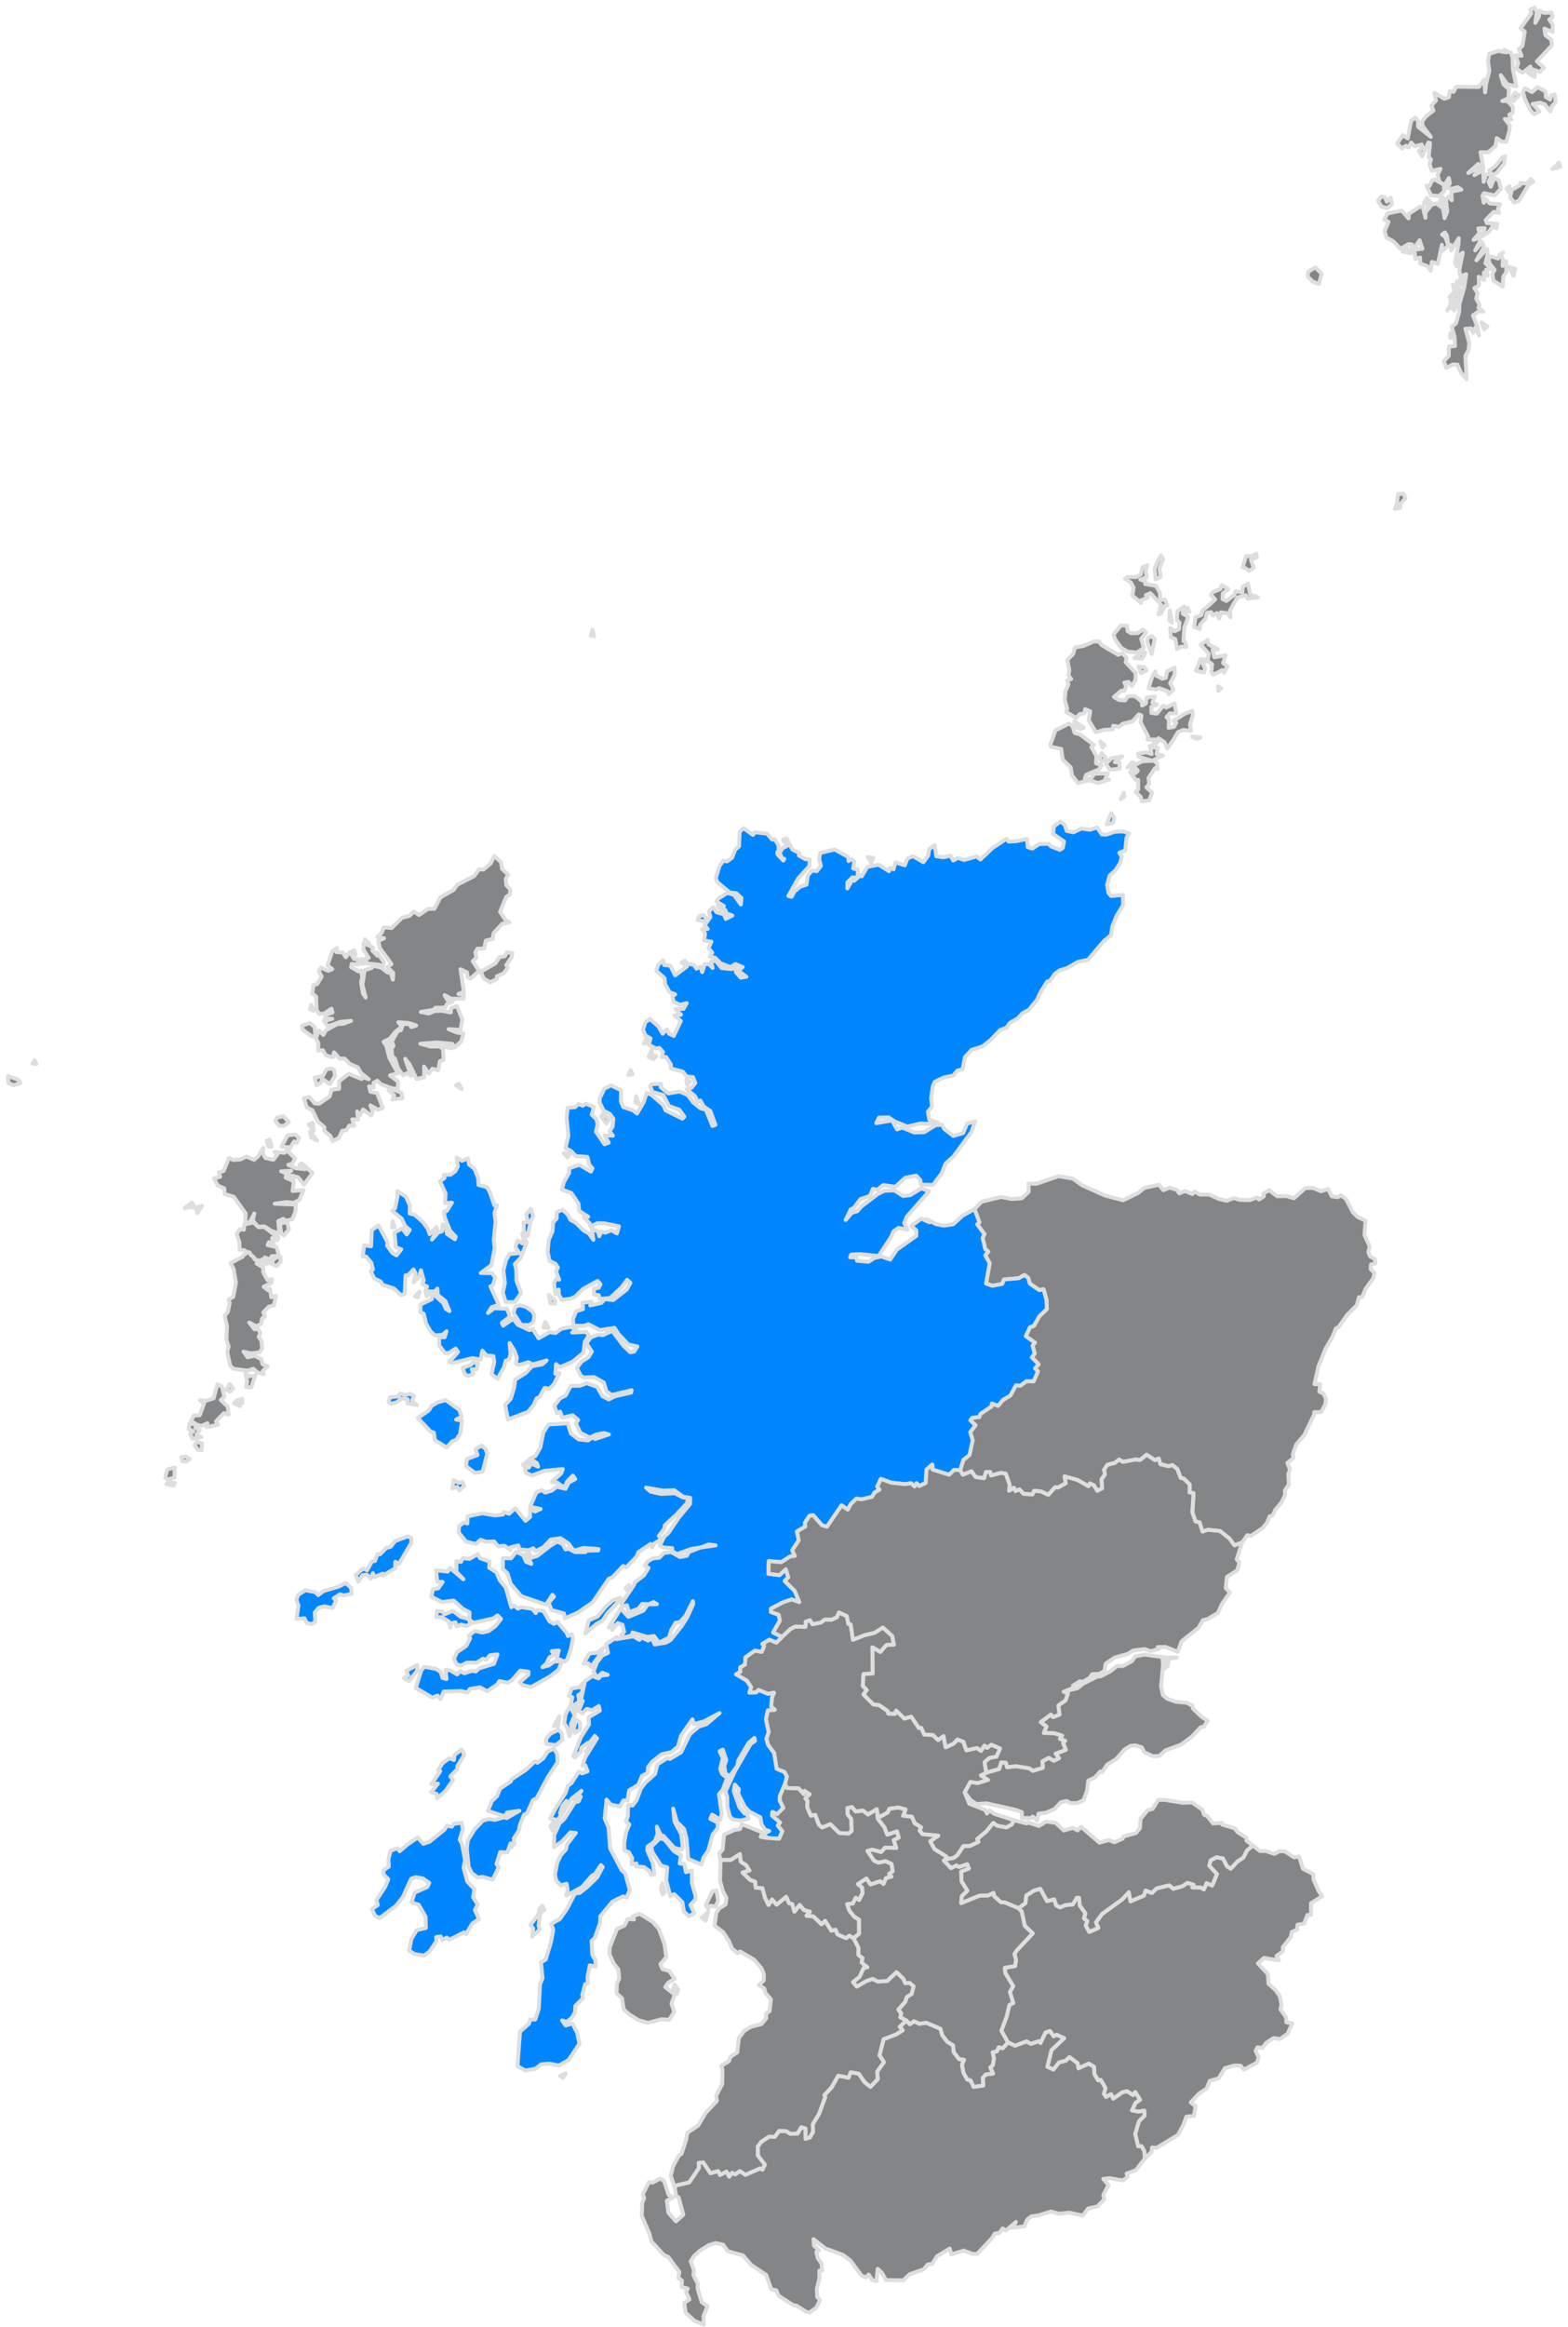
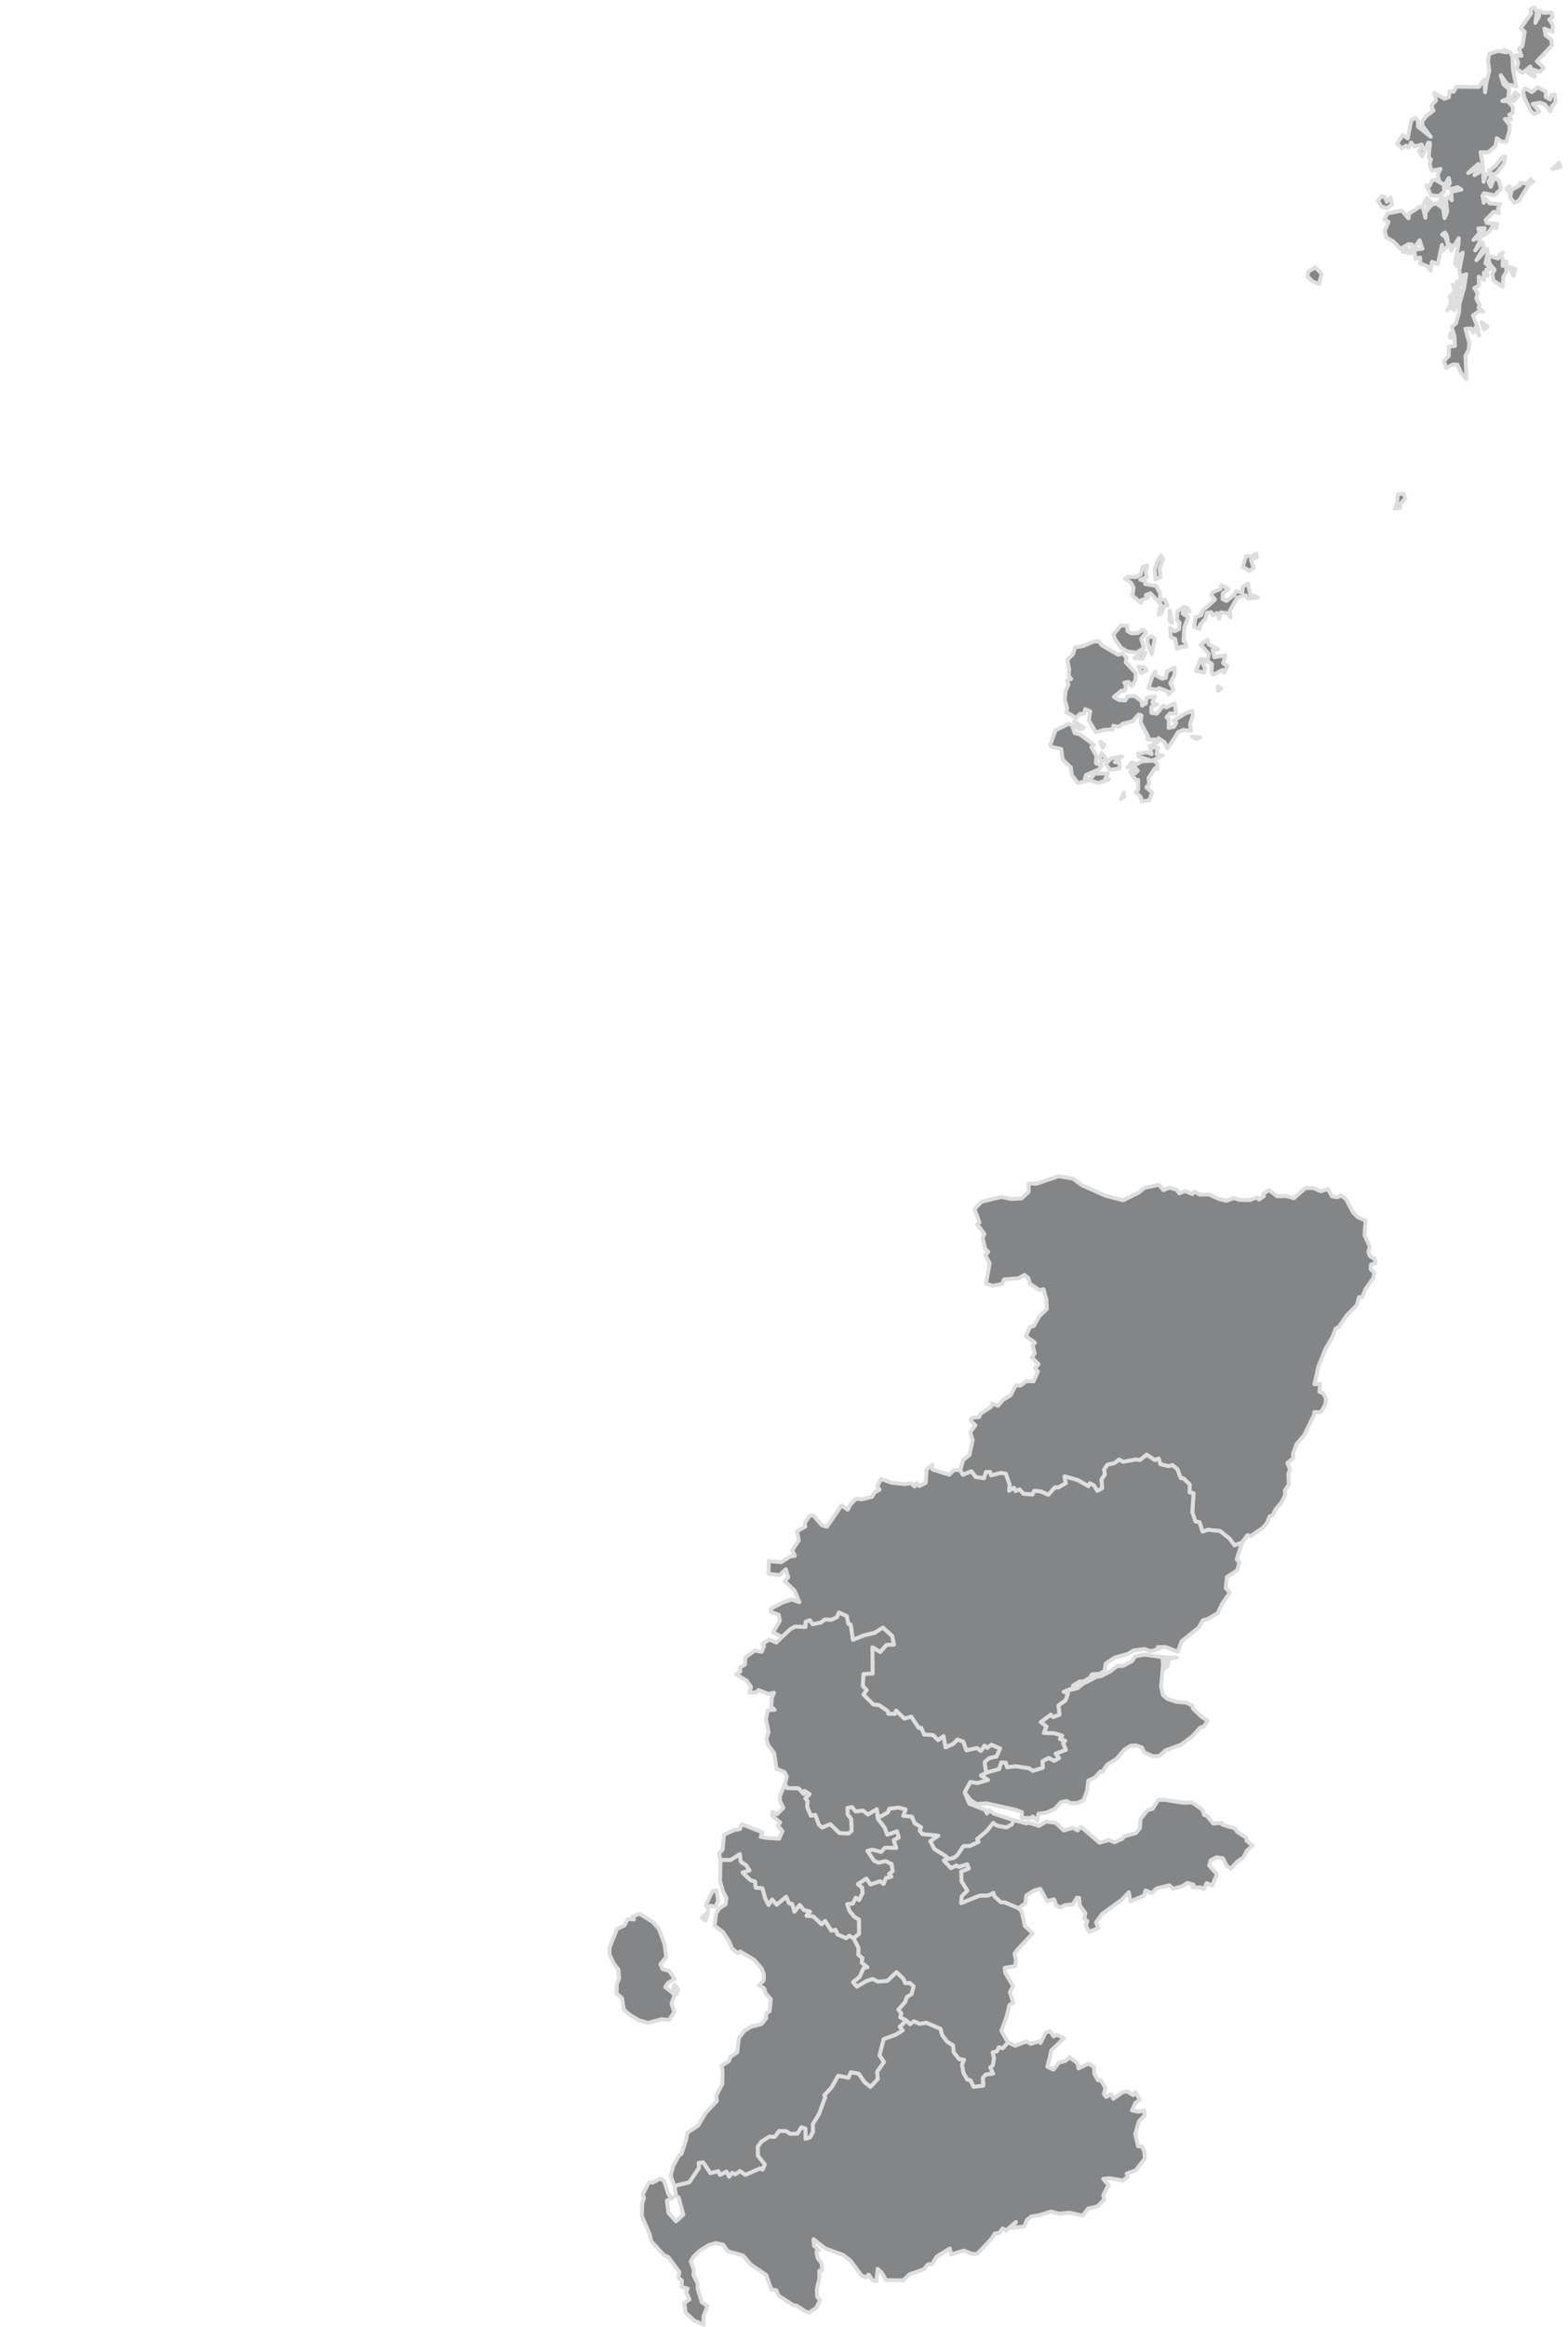
<svg xmlns="http://www.w3.org/2000/svg" width="100%" height="100%" viewBox="0 0 337 500" version="1.1" xml:space="preserve" style="fill-rule:evenodd;clip-rule:evenodd;stroke-linecap:round;stroke-linejoin:round;">
  <g id="SG_NHS_HealthBoards_2019">
    <g>
      <path id="AA" d="M144.977,426.382L145.754,427.467L145.421,428.471L144.708,427.326L144.977,426.382ZM137.459,411.196L140.228,412.898L141.611,414.419L142.806,417.665L143.191,420.519L141.934,421.998L142.369,423.061L143.815,423.472L145.015,425.171L143.565,426.035L142.972,426.934L145,428.549L144.32,430.481L144.905,432.28L143.817,433.982L142.2,433.847L139.295,434.619L137.223,434.045L135.265,432.836L134.065,431.758L133.683,429.305L132.516,428.293L132.593,426.173L133.081,425.108L132.898,423.143L131.905,421.875L130.975,419.836L131.012,418.494L132.598,414.458L134.216,413.704L134.926,412.318L136.253,412.403L135.927,411.782L137.459,411.196ZM152.221,410.766L151.677,412.66L150.81,412.044L152.221,410.766ZM153.979,406.164L154.347,408.366L153.811,409.622L152.602,409.467L152.139,410.125L151.706,409.286L153.145,406.358L153.979,406.164ZM183.466,416.449L184.517,418.508L184.502,420.024L185.378,420.71L185.194,421.676L186.429,422.682L185.604,422.876L184.758,424.755L183.355,425.865L184.145,426.829L186.194,425.637L187.563,425.185L188.67,425.747L190.689,425.608L192.688,423.717L194.142,425.122L194.562,426.094L195.504,426.031L196.367,426.773L195.939,428.432L194.903,429.091L194.579,430.11L193.087,431.777L193.711,432.586L193.513,433.439L194.825,434.115L193.389,435.478L194.037,436.221L192.675,437.099L189.915,438.158L189.048,441.598L190.003,443.059L188.533,445.111L188.665,446.712L187.091,448.402L185.836,447.411L184.548,445.551L182.854,445.259L182.37,446.442L180.167,445.993L178.72,448.524L177.188,450.171L177.372,450.592L176.042,454.209L174.691,456.418L174.753,458.071L174.056,459.267L173.12,459.552L173.105,457.35L172.24,457.064L171.42,458.428L169.806,458.468L168.97,457.905L167.456,457.875L166.531,459.133L165.313,459.095L163.649,460.164L162.88,461.214L162.911,463.161L164.403,465.07L163.887,466.176L163.378,465.912L160.199,467.298L159.026,466.485L158.037,467.189L157.362,466.85L156.718,467.694L156.152,466.596L154.738,467.322L154.361,466.496L152.691,466.939L151.117,464.618L150.165,464.74L150.242,465.79L148.145,468.913L145.512,469.519L145.001,469.897L144.145,467.493L144.661,465.425L145.891,463.149L146.48,462.734L147.468,459.746L147.743,458.226L150.051,456.699L151.691,453.932L154.064,451.413L153.926,450.3L155.244,447.723L155.274,444.697L155.046,443.853L156.671,442.857L156.99,441.923L158.45,440.972L158.791,437.914L159.952,436.339L161.386,435.478L163.652,434.895L164.682,433.633L164.652,432.602L165.409,432.121L165.68,429.552L164.559,428.28L164.239,427.217L163.098,426.515L164.139,425.518L164.186,424.2L163.686,422.923L162.09,421.066L159.085,419.29L158.609,419.67L157.349,418.682L156.697,417.106L155.438,415.152L153.577,413.737L153.933,411.028L154.609,410.022L155.956,409.161L156.123,407.768L155.393,406.381L154.76,404.136L154.856,399.624L157.084,399.593L159.025,398.35L159.208,400L160.392,400.767L161.093,401.886L159.597,402.326L161.284,403.948L162.295,404.269L162.418,405.568L163.882,405.696L164.407,407.708L165.171,409.285L165.945,408.117L166.908,409.225L168.972,407.531L169.578,408.908L170.273,409.081L170.742,410.733L171.879,409.281L172.789,410.372L174.087,410.725L173.336,411.598L174.807,411.744L176.571,413.435L177.33,412.705L178.682,414.811L179.589,414.611L180.017,415.623L181.87,416.43L182.532,415.877L183.466,416.449Z" style="fill:rgb(132,133,134);fill-rule:nonzero;stroke:rgb(222,222,222);stroke-width:0.84px;" />
    </g>
    <g>
-       <path id="BO" d="M216.631,438.833L215.212,436.313L216.357,433.264L216.94,430.771L217.765,430.367L217.049,427.98L217.756,426.746L216.064,423.943L215.947,422.783L218.157,422.425L218.362,421.121L218.029,419.803L218.617,418.947L221.96,415.401L220.256,413.799L219.573,410.662L218.88,409.996L220.365,408.93L220.576,407.251L222.224,406.197L223.597,405.818L225.04,408.473L226.563,408.081L227.01,409.386L227.837,409.821L228.922,409.329L230.573,409.174L231.448,407.729L231.924,407.768L232.08,409.413L233.279,411.067L232.991,412.165L233.705,412.765L233.365,413.715L234.104,415.074L236.049,414.246L235.546,413.031L236.851,411.228L241.136,408.137L242.611,406.561L242.98,408.516L245.834,407.291L246.215,406.18L247.573,406.716L248.572,405.745L251.309,405.065L252.179,405.815L254.119,405.272L255.199,404.547L256.522,404.938L256.281,405.522L258.026,405.527L258.736,405.944L259.329,404.596L260.523,405.121L261.546,402.66L259.872,400.844L260.212,399.68L261.429,399.049L262.838,399.274L263.709,400.983L264.514,401.498L265.977,399.93L267.237,399.11L267.992,397.597L269.248,396.522L270.827,397.716L272.015,397.7L273.927,398.32L274.945,397.741L276.136,397.77L278.105,399.067L279.193,398.841L280.037,401.522L282.296,402.69L282.27,403.735L283.348,406.223L284.153,407.429L281.753,408.926L281.772,411.422L280.978,411.451L280.278,413.331L278.872,413.532L278.764,414.599L277.62,415.109L277.449,416.144L275.712,418.342L275.719,419.28L274.363,420.234L274.859,421.208L271.655,420.67L270.353,421.842L272.478,424.137L272.64,426.233L274.102,427.545L275.059,428.892L275.416,430.668L275.199,431.712L276.415,433.452L276.47,434.516L277.715,434.741L276.749,436.957L275.133,438.09L273.73,437.895L272.174,438.892L271.311,439.99L270.287,439.871L269.857,440.584L270.51,442.047L270.174,443.158L267.346,444.688L266.628,443.818L265.264,443.792L263.253,444.367L261.898,446.544L260.014,447.074L259.326,448.76L257.662,449.852L255.924,451.715L256.961,452.555L256.606,454.628L254.975,454.784L254.293,456.627L253.143,458.737L248.591,461.473L247.594,461.408L247.528,462.333L246.041,463.802L245.925,462.164L245.343,461.139L244.609,461.148L243.977,458.517L244.775,455.774L245.999,454.548L245.924,453.495L244.639,453.708L243.275,453.432L244.052,451.794L245.011,451.165L243.993,449.513L243.52,450.159L242.213,449.316L241.207,449.565L239.271,450.932L238.795,449.954L237.728,450.551L237.25,449.884L237.587,448.618L236.563,446.893L235.999,446.98L235.225,445.67L235.115,444.065L233.969,443.391L231.796,444.401L231.585,443.293L229.859,442.001L229.043,442.767L227.631,443.142L226.411,444.663L225.103,444.071L225.972,440.511L228.703,437.916L227.095,437.192L226.455,437.529L225.673,436.394L224.713,436.716L223.64,438.957L223.28,438.59L221.52,439.15L220.63,438.619L218.164,439.544L216.631,438.833Z" style="fill:rgb(132,133,134);fill-rule:nonzero;stroke:rgb(222,222,222);stroke-width:0.84px;" />
-     </g>
+       </g>
    <g>
      <path id="DG" d="M213.808,479.893L213.143,480.955L210.025,484.261L208.98,484.258L207.136,483.553L204.439,484.379L204.134,483.115L201.372,484.786L200.347,486.419L199.386,486.539L198.535,487.582L195.488,488.644L194.138,489.952L190.432,489.894L189.512,488.293L188.628,487.472L188.358,490.135L187.44,489.872L186.703,488.701L186.08,489.305L185.188,488.956L182.787,485.713L181.186,484.486L177.384,483.092L174.844,481.109L174.942,482.514L176.054,483.503L175.456,483.827L175.73,485.147L176.58,486.347L176.676,487.858L176.108,487.863L176.093,489.588L175.55,491.809L175.638,493.52L176.252,494.208L175.426,495.843L174.017,496.845L173.339,496.751L171.132,495.36L170.502,495.294L167.334,493.247L166.842,492.087L165.776,491.9L164.676,488.794L161.431,486.612L159.695,484.6L156.442,483.705L155.414,482.276L153.81,481.933L152.271,482.414L150.427,483.578L149.113,484.77L148.441,485.887L149.125,487.716L149.047,488.874L149.956,490.632L149.937,491.759L150.817,494.632L152.062,495.482L151.199,497.637L151.237,499.466L149.245,498.628L147.351,496.899L147.079,494.784L148.198,494.048L147.439,492.468L147.814,491.73L146.478,491.341L146.561,489.961L145.813,489.469L146.002,488.144L143.683,484.979L142.658,484.484L140.006,481.584L139.584,479.946L137.948,476.117L138.019,473.36L138.443,472.282L138.143,471.495L139.47,468.853L140.284,468.938L141.879,468.082L142.723,468.57L143.687,471.568L144.612,472.153L143.321,472.833L143.662,475.423L145.273,477.278L146.864,475.853L145.858,472.129L145.313,471.822L145.001,469.897L145.512,469.519L148.145,468.913L150.242,465.79L150.165,464.74L151.117,464.618L152.691,466.939L154.361,466.496L154.738,467.322L156.152,466.596L156.718,467.694L157.362,466.85L158.037,467.189L159.026,466.485L160.199,467.298L163.378,465.912L163.887,466.176L164.403,465.07L162.911,463.161L162.88,461.214L163.649,460.164L165.313,459.095L166.531,459.133L167.456,457.875L168.97,457.905L169.806,458.468L171.42,458.428L172.24,457.064L173.105,457.35L173.12,459.552L174.056,459.267L174.753,458.071L174.691,456.418L176.042,454.209L177.372,450.592L177.188,450.171L178.72,448.524L180.167,445.993L182.37,446.442L182.854,445.259L184.548,445.551L185.836,447.411L187.091,448.402L188.665,446.712L188.533,445.111L190.003,443.059L189.048,441.598L189.915,438.158L192.675,437.099L194.037,436.221L193.389,435.478L194.825,434.115L195.554,434.916L196.433,434.278L197.637,434.816L199.069,434.592L202.132,435.897L202.513,437.288L203.581,438.662L204.83,439.455L204.992,440.945L206.129,442.404L207.208,442.563L206.764,443.599L207.081,445.365L207.899,446.802L208.601,446.97L209.245,448.37L211.317,448.097L211.223,446.42L211.864,445.712L213.429,445.519L212.827,444.184L213.382,443.734L213.611,442.233L213.334,440.954L214.262,440.726L214.66,439.861L215.503,440.083L216.631,438.833L218.164,439.544L220.63,438.619L221.52,439.15L223.28,438.59L223.64,438.957L224.713,436.716L225.673,436.394L226.455,437.529L227.095,437.192L228.703,437.916L225.972,440.511L225.103,444.071L226.411,444.663L227.631,443.142L229.043,442.767L229.859,442.001L231.585,443.293L231.796,444.401L233.969,443.391L235.115,444.065L235.225,445.67L235.999,446.98L236.563,446.893L237.587,448.618L237.25,449.884L237.728,450.551L238.795,449.954L239.271,450.932L241.207,449.565L242.213,449.316L243.52,450.159L243.993,449.513L245.011,451.165L244.052,451.794L243.275,453.432L244.639,453.708L245.924,453.495L245.999,454.548L244.775,455.774L243.977,458.517L244.609,461.148L245.343,461.139L245.925,462.164L246.041,463.802L244.102,466.302L242.138,467.006L242.4,467.666L241.359,468.495L238.473,468.003L237.103,468.146L238.235,469.484L237.112,471.646L237.327,472.547L235.883,474.066L233.877,474.502L232.707,476.044L229.835,475.4L227.617,475.643L225.926,475.162L223.155,475.998L221.679,476.199L220.743,476.926L220.151,478.35L217.546,478.685L218.343,477.415L216.182,479.265L215.498,478.789L214.775,479.763L213.808,479.893Z" style="fill:rgb(132,133,134);fill-rule:nonzero;stroke:rgb(222,222,222);stroke-width:0.84px;" />
    </g>
    <g>
      <path id="FV" d="M212.455,380.714L210.839,381.467L212.375,382.43L210.09,383.128L208.561,382.885L207.326,385.116L208.326,387.55L211.727,388.87L212.114,389.657L212.654,388.976L213.683,389.702L217.948,391.088L217.462,392.007L216.325,392.646L214.294,392.281L213.478,391.686L212.005,393.494L210.037,395.132L210.327,395.751L208.43,396.636L207.07,396.665L205.768,398.601L204.983,399.193L203.223,399.514L203.411,398.913L200.831,397.289L199.917,395.613L201.651,394.419L198.256,394.081L197.644,393.33L197.955,392.608L196.563,391.728L195.98,390.349L194.094,390.138L194.638,388.783L193.134,388.376L191.146,388.629L190.811,389.42L189.303,390.274L188.587,390.108L188.434,388.733L186.533,389.875L185.456,389.018L183.894,389.218L183.101,388.266L182.144,388.481L182.194,389.825L182.963,390.82L183.051,393.37L182.41,393.958L180.401,393.855L178.459,391.949L176.686,392.671L175.972,392.027L175.216,389.947L174.262,390.118L173.477,388.282L173.539,386.966L173.076,386.396L173.997,385.499L172.919,384.801L172.764,385.484L171.63,384.262L169.148,384.179L168.717,383.285L169.107,381.695L168.597,380.735L166.899,380.036L166.372,376.658L165.072,374.909L164.713,373.581L165.198,372.191L164.609,369.369L165.025,367.479L166.504,367.354L165.741,366.66L165.899,364.75L166.352,363.702L165.079,363.944L163.01,363.105L162.537,363.628L161.055,363.682L161.42,362.465L160.468,361.087L158.178,359.741L159.102,359.164L159.068,358.248L160.099,357.648L160.207,356.081L162.213,354.64L163.713,354.901L164.217,353.651L163.821,353.219L165.342,352.277L166.858,352.922L168.087,351.683L169.86,350.017L170.885,349.47L173.097,349.546L173.153,348.435L174.073,348.098L174.639,348.977L176.493,348.583L177.212,347.966L178.752,347.982L179.853,347.475L180.306,346.447L182,347.226L182.342,348.901L182.831,349.021L183.325,352.311L185.77,351.336L187.94,350.828L189.757,349.68L191.762,351.509L192.133,353.375L190.534,353.432L189.203,354.952L187.505,353.954L187.572,359.569L185.593,359.69L185.448,362.233L186.287,363.104L185.59,364.088L187.728,366.219L188.921,366.337L190.798,367.634L190.916,368.187L192.351,368.229L192.603,367.522L194.386,369.251L195.845,368.825L197.488,371.261L197.991,371.211L198.637,372.675L200.498,372.773L201.631,373.859L202.789,373.01L203.237,375.42L204.927,374.65L205.774,373.747L207.05,374.208L207.702,376.061L209.967,375.574L210.829,376.177L211.592,375.038L212.141,375.545L213.051,374.862L214.95,375.671L214.193,377.423L212.636,377.735L211.621,378.619L211.931,380.63L212.455,380.714Z" style="fill:rgb(132,133,134);fill-rule:nonzero;stroke:rgb(222,222,222);stroke-width:0.84px;" />
    </g>
    <g>
      <path id="GR" d="M266.961,331.408L265.319,332.047L264.266,330.595L262.199,328.957L259.613,328.693L258.449,329.083L257.801,327.078L256.935,326.902L256.257,324.925L256.519,320.839L255.661,320.654L255.709,318.954L254.385,317.677L253.753,317.558L253.038,315.654L251.979,314.79L251.204,315.035L249.393,314.601L249.027,313.383L248.235,313.731L246.432,312.561L245.025,313.707L244.121,313.58L241.36,314.101L240.529,313.608L239.563,314.345L238.012,314.724L237.314,315.769L237.475,316.817L236.759,317.847L236.885,319.767L235.83,320.332L235.102,319.139L234.246,318.725L233.94,319.331L231.566,317.983L228.815,317.221L229.063,318.69L227.425,319.607L226.745,319.566L225.305,321.179L223.734,320.457L222.279,320.307L221.897,321.101L219.98,320.966L219.11,320.017L218.256,320.373L217.901,319.669L216.867,320.302L216.988,318.996L216.158,316.626L215.111,316.472L213.006,317.021L212.776,316.26L211.917,316.289L211.508,317.608L209.69,317.365L208.783,316.122L206.939,316.875L206.362,315.873L207.041,313.667L208.362,312.615L209.048,309.431L208.521,307.719L209.651,306.218L208.557,305.181L208.936,304.629L210.469,304.45L210.745,303.755L213.087,302.197L213.18,301.544L214.49,302.046L215.596,300.745L217.159,299.838L218.343,297.63L219.324,297.712L220.595,296.757L222.156,296.786L223.079,294.658L222.45,294.007L223.217,293.118L221.769,291.647L222.38,290.796L221.92,289.133L222.43,288.471L220.467,287.094L221.361,285.166L222.214,284.862L223.356,282.834L224.994,281.254L224.901,279.272L224.287,277.005L223.388,277.195L221.345,275.807L220.989,274.563L220.181,273.933L218.948,274.636L215.776,274.905L215.409,275.857L213.302,276.262L211.925,275.781L212.698,271.409L211.753,269.683L212.404,268.953L211.74,268.342L211.19,265.991L211.573,265.15L210.022,263.049L210.492,262.625L209.442,259.776L210.971,258.187L215.204,257.175L217.389,257.615L219.581,257.481L221.084,256.09L221.062,254.28L222.783,254.334L227.512,252.715L230.601,253.24L232.56,254.666L237.501,256.874L241.396,257.894L244.598,256.33L245.978,255.223L249.08,254.558L250.045,255.719L251.388,255.176L252.954,255.663L253.445,256.413L254.702,255.886L256.266,256.552L256.736,256.015L257.875,256.67L259.9,256.657L261.948,257.6L263.617,257.999L265.184,257.412L266.378,257.794L268.57,257.859L270.187,257.256L270.577,257.736L271.638,257.03L271.548,256.442L272.781,255.714L274.454,257.02L276.522,256.989L278.073,257.462L280.564,255.265L282.226,255.244L283.878,255.956L285.438,255.47L286.244,257.039L287.5,257.241L288.164,256.816L289.293,257.623L290.773,260.485L291.835,261.513L293.491,262.272L293.266,265.371L294.381,267.815L294.092,268.998L294.437,269.911L295.491,270.521L295.627,271.445L294.648,271.694L294.591,272.672L295.404,273.518L295.12,274.665L293.493,276.928L292.786,278.675L292.069,278.714L291.596,280.451L289.563,282.48L287.728,285.082L287.08,285.461L286.386,287.242L284.906,289.747L283.348,293.608L282.499,297.397L283.726,297.396L283.562,299.013L284.475,299.472L284.952,300.49L284.866,301.693L283.929,303.407L282.458,303.404L282.473,303.864L280.325,308.315L278.609,310.332L277.873,312.39L277.957,313.304L276.684,314.326L277.253,315.709L276.894,316.713L277.005,318.99L276.163,320.196L276.191,321.266L275.404,322.829L274.096,324.368L273.509,325.637L272.896,325.783L272.274,327.251L271.355,328.313L268.881,329.996L268.082,329.855L266.961,331.408Z" style="fill:rgb(132,133,134);fill-rule:nonzero;stroke:rgb(222,222,222);stroke-width:0.84px;" />
    </g>
    <g>
-       <path id="HI" d="M121.58,445.485L121.001,446.422L120.383,446.018L121.58,445.485ZM116.575,409.469L116.997,410.34L116.147,410.971L115.746,413.706L116.034,414.524L114.354,416.125L114.605,414.337L114.008,413.611L115.772,411.233L115.899,410.128L116.575,409.469ZM142.336,404.674L142.858,406.585L142.389,407L141.998,405.804L142.336,404.674ZM141.803,394.983L142.813,395.229L144.845,397.741L146.34,398.618L146.085,400.386L147.077,400.489L147.427,402.261L148.691,401.873L148.706,404.591L149.478,407.275L149.45,408.129L148.387,409.295L149.243,411.085L148.065,411.709L146.989,410.727L146.658,408.706L144.904,406.974L144.075,407.407L143.186,404.052L143.41,401.236L142.093,400.831L140.275,398.052L139.956,396.811L141.803,394.983ZM99.214,391.631L99.485,393.042L98.8,395.251L99.293,396.179L99.938,399.63L99.636,401.269L100.43,404.246L101.956,405.895L101.678,407.624L102.678,409.207L102.065,410.377L102.939,412.327L101.501,413.299L100.167,415.56L99.764,415.167L96.615,416.752L96.01,416.319L95.037,416.833L94.71,416.063L93.745,416.202L93.795,417.089L92.388,419.225L91.131,420.188L89.056,419.826L87.948,419.125L88.399,416.628L89.554,414.708L91.525,414.235L91.463,411.794L89.953,409.206L88.447,408.799L89.078,406.664L91.839,405.432L92.25,404.554L90.886,403.601L89.364,403.314L88.369,403.656L86.565,407.624L85.087,409.496L81.548,412.141L80.568,411.569L79.945,410.187L81.192,409.311L80.904,408.226L82.751,405.446L83.465,403.763L82.437,402.733L82.401,401.847L83.562,401.04L83.481,399.458L83.962,397.655L85.427,397.092L85.887,397.76L87.369,396.461L89.781,394.811L90.977,396.157L92.296,395.721L95.543,393.1L96.042,392.253L97.107,392.473L97.527,391.863L99.214,391.631ZM99.213,375.895L99.805,377.024L98.366,379.353L98.238,380.144L96.785,381.695L97.399,382.41L95.752,384.812L93.91,386.42L93.854,385.444L92.68,385.062L94.137,383.219L92.723,383.337L94.63,380.555L94.145,380.334L95.144,378.824L96.53,377.778L97.575,378.14L97.666,377.068L99.213,375.895ZM119.03,375.722L119.739,376.794L119.833,378.653L117.715,381.872L115.376,386.304L114.525,386.799L113.267,389.649L112.669,389.842L111.745,392.052L111.522,393.302L110.428,395L110.51,396.193L109.807,397.005L109.751,396.034L109.024,398.016L107.51,397.944L106.71,400.493L107.191,401.189L105.893,403.863L103.708,403.253L102.665,403.399L101.425,402.484L100.729,401.136L100.33,397.3L100.549,395.401L101.984,393.066L103.78,391.174L105.087,390.826L106.371,391.009L108.384,390.456L108.889,390.65L111.626,389.055L108.965,389.426L108.502,390.267L104.836,389.069L105.741,386.929L106.833,385.909L107.489,384.286L109.8,382.729L109.846,382.366L112.999,380.284L115.017,378.408L115.509,378.746L116.781,377.782L117.707,376.319L119.03,375.722ZM127.283,374.631L126.218,376.389L125.902,376.287L127.283,374.631ZM120.087,371.656L120.752,372.415L120.851,373.836L119.451,374.964L117.382,374.668L117.4,373.552L118.371,372.441L120.087,371.656ZM123.869,369.48L124.647,370.121L124.644,371.592L123.59,372.306L123.326,371.251L123.869,369.48ZM120.231,368.763L119.967,370.905L119.028,370.87L120.231,368.763ZM123.991,366.63L123.735,367.859L123.174,367.555L123.991,366.63ZM122.695,366.18L122.902,367.403L123.52,368.524L122.721,370.352L122.857,371.94L122.416,373.035L121.854,371.083L121.258,370.28L121.555,368.333L122.695,366.18ZM125.367,361.547L125.03,363.787L124.295,364.187L124.511,365.516L123.183,366.595L122.771,365.783L123.009,364.668L122.28,364.383L122.879,362.778L124.502,362.506L125.367,361.547ZM89.68,357.722L89.653,358.978L87.858,361.213L86.837,360.556L87.727,359.986L87.338,358.984L89.68,357.722ZM129.627,354.071L128.973,355.506L127.021,358.16L126.49,357.383L125.397,357.493L126.671,355.248L128.427,355.106L129.627,354.071ZM93.91,346.124L95.061,346.222L95.486,346.846L97.366,346.119L99.025,347.385L100.678,347.828L101.15,348.818L100.262,349.37L99.106,349.058L98.144,349.461L97.899,348.566L97.073,348.737L96.772,349.697L96.476,348.404L94.964,347.477L93.769,347.451L93.91,346.124ZM133.349,343.301L133.033,344.004L130.491,346.663L129.518,348.197L128.216,348.915L125.802,350.977L126.534,348.157L128.409,347.328L130.295,345.093L131.716,343.838L133.349,343.301ZM135.155,340.575L135.055,341.919L134.441,341.301L135.155,340.575ZM74.308,340.105L75.461,341.189L75.6,342.419L73.86,342.799L73.075,342.539L71.719,343.423L72.26,343.882L71.463,345.517L69.773,345.128L68.519,345.42L67.648,346.444L67.776,348.492L66.983,348.945L65.894,348.689L65.432,347.699L63.728,347.858L64.142,344.968L63.702,343.722L64.098,342.651L65.634,341.675L67.761,342.09L68.391,342.721L69.505,341.865L72.784,340.902L74.308,340.105ZM102.694,333.911L103.138,334.77L105.223,335.514L105.14,336.832L106.692,337.826L107.438,339.57L108.682,341.062L109.897,345.331L110.413,344.936L111.315,345.63L112.015,345.313L114.414,345.661L115.15,346.573L115.411,345.928L116.815,346.146L118.055,348.298L119.075,348.902L119.798,348.456L121.758,350.785L122.059,351.511L122.868,351.129L123.146,351.964L122.695,354.331L121.912,356.529L121.356,357.016L119.653,356.293L120.103,354.624L118.585,354.764L119.167,355.549L118.083,356.099L117.418,357.472L116.581,358.195L117.93,357.843L119.126,356.964L120.802,356.986L120.02,358.784L118.201,360.212L114.106,362.494L112.336,362.065L111.704,361.448L113.558,359.835L113.58,359.193L111.832,358.936L110.118,360.952L109.179,361.551L107.319,361.2L106.858,361.921L104.707,363.383L103.168,362.536L100.983,362.886L100.456,363.657L99.142,363.326L95.357,363.441L94.669,365.069L94.035,364.299L92.914,364.744L89.366,362.662L90.544,358.86L91.236,358.121L93.767,358.597L94.721,359.223L95.115,360.515L95.965,360.747L95.754,358.771L96.817,358.91L98.25,359.762L98.926,359.073L99.798,359.515L101.349,358.992L102.29,359.101L102.965,358.463L106.165,357.494L106.917,355.454L105.313,355.64L104.508,356.62L103.787,356.386L102.453,357.25L100.341,357.212L99.079,357.872L98.151,357.617L97.556,356.436L98.218,354.987L100.2,353.64L101.045,351.988L100.781,351.399L102.077,350.404L103.642,350.765L105.015,350.451L106.46,349.4L107.68,347.828L106.919,347.084L105.991,347.723L101.794,348.666L100.862,347.986L100.921,346.431L99.482,345.667L97.514,343.893L94.983,344.219L92.69,343.059L93.049,341.472L94.205,341.25L95.143,339.895L93.961,339.846L93.732,337.392L96.246,337.675L96.701,336.88L99.597,339.325L98.092,337.714L98.077,335.418L99.046,335.59L99.499,334.761L100.895,334.943L102.694,333.911ZM113.605,333.373L114.049,334.242L113.223,334.969L112.959,334.114L113.605,333.373ZM87.619,330.094L88.406,330.446L88.384,331.542L85.709,336.067L84.963,335.554L84.962,336.943L82.304,338.522L82.272,338.106L80.419,338.824L80.135,337.999L79.697,339.189L78.859,338.317L77.875,338.451L77.029,339.847L76.434,338.418L78.018,337.01L78.892,337.383L79.938,335.482L80.583,335.385L81.129,333.912L81.695,333.955L82.98,332.614L83.98,332.323L84.892,331.128L87.619,330.094ZM97.501,318.044L98.577,318.604L99.41,318.436L99.743,319.268L98.709,320.256L98.267,319.47L97.215,319.806L97.501,318.044ZM113.788,313.574L114.539,313.909L112.4,314.752L113.788,313.574ZM103.5,310.591L104.378,311.332L104.707,312.371L103.739,316.197L102.142,316.488L100.151,315.034L100.363,313.475L102.624,312.633L102.214,311.358L103.5,310.591ZM95.793,300.814L98.7,302.91L99.213,304.338L98.023,305.007L99.304,305.202L98.893,308.114L98.02,309.382L97.152,309.708L96.008,311.015L93.456,309.443L93.244,307.794L92.54,307.586L89.801,304.668L92.178,303.02L92.711,302.107L94.053,301.303L95.793,300.814ZM85.911,299.415L87.091,299.745L88.084,299.474L89.022,299.939L88.509,300.897L89.633,301.887L87.571,301.54L87.609,300.621L86.28,300.482L85.252,301.298L84.049,301.623L83.49,301.238L83.836,300.222L85.677,300.004L85.911,299.415ZM101.699,292.685L102.722,292.97L102.402,294.239L101.389,294.203L101.769,295.194L100.621,295.666L99.844,295.17L99.439,293.896L101.191,293.257L101.699,292.685ZM117.178,284.027L117.881,285.279L116.785,285.231L117.178,284.027ZM111.713,280.419L113.082,280.798L114.454,281.804L114.861,282.667L114.612,284.111L113.717,284.697L111.997,284.68L110.357,282.06L110.746,280.769L111.713,280.419ZM117.956,278.228L119.332,279.448L119.272,280.135L118.257,280.013L117.956,278.228ZM90.181,277.492L89.83,278.76L89.195,278.559L90.181,277.492ZM112.219,265.032L113.198,267L111.885,270.323L110.644,271.587L110.945,272.696L111.004,275.19L112.005,277.804L110.613,279.788L108.695,279.755L108.069,277.766L108.512,275.672L108.198,272.942L108.762,270.716L109.509,269.427L111.648,269.239L110.753,267.909L111.259,266.55L112.297,267.175L112.579,266.238L112.219,265.032ZM84.408,262.395L84.812,263.709L84.253,263.718L84.408,262.395ZM114.093,259.697L114.598,261.309L114.038,262.443L113.409,265.548L112.618,264.666L112.525,262.684L113.444,262.54L113.098,260.963L114.093,259.697ZM98.124,248.708L99.292,249.392L100.533,248.895L100.843,250.222L101.955,251.089L102.781,253.15L102.839,254.583L104.676,255.069L105.332,256.289L106.248,258.98L106.821,258.941L106.269,260.665L106.522,262.473L106.127,266.309L106.302,268.278L105.618,271.816L103.332,273.517L105.73,273.543L106.428,274.471L105.975,276.115L105.405,276.387L107.205,280.348L105.689,280.85L104.876,282.101L106.222,281.084L108.979,281.205L109.593,282.913L107.859,284.207L108.148,284.829L110.256,283.37L111.321,284.654L113.757,285.782L114.518,285.578L115.763,287.536L118.086,286.232L119.408,286.406L120.629,285.498L122.593,285.112L123.841,285.54L122.972,286.301L125.979,286.168L126.564,286.938L125.696,288.279L125.405,290.626L123.088,292.564L120.287,293.772L119.515,293.086L119.352,295.171L120.229,295.016L119.083,297.358L118.06,298.397L117.064,298.172L115.959,300.209L115.335,300.426L114.665,301.927L113.487,303.371L109.181,304.977L108.559,301.868L109.768,300.557L110.51,298.103L110.725,296.437L113.007,294.981L114.338,293.556L116.549,293.133L117.481,292.31L114.415,293.157L113.56,292.67L111.505,293.292L110.9,292.951L111.09,291.699L110.537,290.158L109.53,288.568L109.732,290.951L109.407,292.072L108.69,292.357L108.277,293.834L106.912,296.26L105.639,295.246L106.231,292.632L106.026,291.366L104.52,291.225L103.671,290.19L103.314,292.107L101.528,291.802L97.412,292.821L96.557,292.65L98.444,290.5L97.943,289.743L96.473,290.673L95.64,290.729L94.4,289.084L94.35,287.296L95.569,287.327L95.958,286.03L95.203,286.764L93.477,286.934L92.515,286.04L91.565,284.353L91.059,282.231L90.351,282.005L90.381,280.291L92.839,279.124L92.731,278.138L93.472,278.369L95.292,279.98L95.815,281.197L96.597,281.707L95.73,279.56L94.078,278.234L93.996,276.854L93.529,277.454L92.185,277.463L91.722,278.492L91.428,277.432L91.792,276.414L90.778,275.896L91.071,275.07L90.467,272.926L90.113,274.251L88.895,275.512L89.327,273.613L88.876,272.76L87.65,274.045L87.16,274.018L86.977,278.014L86.171,278.274L84.621,276.811L82.268,276.078L81.793,275.348L80.416,274.679L79.694,273.142L80.152,272.731L79.811,271.307L78.685,269.992L77.975,269.977L78.258,267.56L79.75,267.773L79.898,264.295L81.361,263.284L83.319,266.962L83.206,267.633L84.334,269.2L85.215,269.727L86.244,268.432L85.074,267.976L84.772,264.811L86.443,263.944L87.414,265.228L88.061,264.257L87.089,263.45L86.323,261.826L84.293,260.157L84.905,259.607L85.431,257.108L85.382,255.896L87.284,257.148L88.092,259.077L88.038,260.718L89.111,260.999L90.841,262.506L91.936,263.991L92.332,265.182L93.792,263.665L93.979,264.101L92.831,266.327L94.141,264.85L95.003,264.553L95.165,263.006L95.812,263.718L96.075,265.119L97.755,266.266L97.942,265.715L96.739,264.442L95.642,261.723L95.375,260.339L96.007,260.194L97.136,258.408L95.642,258.501L95.764,256.425L94.547,253.791L95.535,253.11L95.37,252.443L96.822,252.386L97.842,251.663L98.395,250.601L98.124,248.708ZM121.177,247.791L122.553,247.87L121.952,248.658L121.177,247.791ZM129.682,239.291L130.9,240.561L130.321,241.423L129.177,239.894L129.682,239.291ZM136.715,235.519L137.32,237.214L136.551,236.87L136.715,235.519ZM147.478,232.013L148.321,232.328L147.717,233.066L147.478,232.013ZM135.516,229.891L135.952,230.834L135.022,230.969L135.516,229.891ZM140.03,225.633L140.244,226.733L141.07,226.941L140.433,227.577L139.42,227.078L140.03,225.633ZM138.932,223.177L139.551,223.731L138.391,224.262L138.932,223.177ZM151.235,196.633L151.808,197.305L151.403,197.962L149.924,197.681L150.273,196.857L151.235,196.633ZM186.453,184.131L187.689,184.326L187.238,185.349L186.453,184.131ZM209.442,259.776L210.492,262.625L210.022,263.049L211.573,265.15L211.19,265.991L211.74,268.342L212.404,268.953L211.753,269.683L212.698,271.409L211.925,275.781L213.302,276.262L215.409,275.857L215.776,274.905L218.948,274.636L220.181,273.933L220.989,274.563L221.345,275.807L223.388,277.195L224.287,277.005L224.901,279.272L224.994,281.254L223.356,282.834L222.214,284.862L221.361,285.166L220.467,287.094L222.43,288.471L221.92,289.133L222.38,290.796L221.769,291.647L223.217,293.118L222.45,294.007L223.079,294.658L222.156,296.786L220.595,296.757L219.324,297.712L218.343,297.63L217.159,299.838L215.596,300.745L214.49,302.046L213.18,301.544L213.087,302.197L210.745,303.755L210.469,304.45L208.936,304.629L208.557,305.181L209.651,306.218L208.521,307.719L209.048,309.431L208.362,312.615L207.041,313.667L206.362,315.873L205.043,315.825L203.993,316.864L200.432,315.747L200.364,314.682L199.124,315.749L198.967,318.617L197.553,319.3L196.999,318.678L196.557,319.386L195.825,318.697L194.455,318.877L191.542,318.559L189.324,317.755L188.545,319.42L189.037,320.073L187.987,320.668L187.408,321.62L185.143,322.162L184.057,321.997L182.841,323.164L182.209,324.373L180.874,323.443L177.725,328.04L176.642,327.708L174.757,325.557L173.976,325.689L172.985,327.213L173.083,327.989L171.286,329.047L171.678,330.965L170.272,333.074L170.836,334.294L169.823,334.415L167.897,335.655L165.231,335.407L165.171,338.136L167.538,338.429L168.897,337.163L169.426,338.894L168.649,339.697L170.819,341.824L171.813,344.24L170.155,343.653L168.267,344.282L165.714,345.633L165.674,346.333L167.361,346.947L167.618,348.226L166.173,350.703L166.184,350.771L168.087,351.683L166.858,352.922L165.342,352.277L163.821,353.219L164.217,353.651L163.713,354.901L162.213,354.64L160.207,356.081L160.099,357.648L159.068,358.248L159.102,359.164L158.178,359.741L160.468,361.087L161.42,362.465L161.055,363.682L162.537,363.628L163.01,363.105L165.079,363.944L166.352,363.702L165.899,364.75L165.741,366.66L166.504,367.354L165.025,367.479L164.609,369.369L165.198,372.191L164.713,373.581L165.072,374.909L166.372,376.658L166.899,380.036L168.597,380.735L169.107,381.695L168.717,383.285L167.633,385.872L167.61,386.908L168.372,388.43L167.02,389.793L166.018,389.317L165.953,390.096L167.675,391.578L167.171,392.238L168.152,393.434L167.465,395.07L164.882,394.897L164.109,394.004L165.34,393.422L164.396,393.098L163.655,391.953L163.415,390.463L161.085,389.258L160.087,388.213L158.672,385.416L158.796,384.432L157.925,383.432L157.693,384.821L158.901,388.281L160.049,389.665L160.518,389.443L160.837,390.76L159.155,391.154L157.574,390.958L156.867,390.307L156.336,388.253L156.299,386.098L155.94,384.88L157.974,380.503L161.323,374.706L162.268,374.047L162.159,373.393L160.901,374.464L158.64,378.31L158.495,379.376L156.915,381.529L155.961,381.183L155.662,379.473L156.098,378.138L155.343,375.916L154.655,376.275L155.357,377.787L154.781,380.035L155.199,381.149L156.272,381.991L155.333,384.538L154.515,385.489L155.106,389.66L154.797,390.989L153.064,389.888L152.673,390.803L154.272,391.608L154.244,392.805L153.159,394.162L152.205,397.659L151.201,399.087L150.74,400.62L147.913,399.403L147.558,395.098L147.043,393.016L145.464,391.41L144.682,388.594L144.965,391.37L146.423,394.131L146.714,396.741L146.495,397.417L144.924,397.043L142.591,394.437L142.038,394.341L141.175,392.459L141.341,394.047L140.691,395.662L139.188,396.735L139.121,397.592L140.311,400.325L140.643,402.703L139.899,402.849L139.546,401.97L138.387,401.154L136.699,401.023L136.79,400.382L135.759,400.582L135.85,399.19L135.116,397.921L134.204,397.643L134.165,395.843L134.586,393.586L135.26,392.005L134.558,391.34L134.954,390.143L134.979,387.79L135.938,387.94L136.832,386.766L137.727,384.303L138.708,383.011L140.77,381.162L141.313,379.061L143.451,377.713L143.983,377.923L146.375,376.495L148.291,372.573L150.174,370.987L151.811,370.471L154.655,368.06L151.332,369.834L149.117,370.437L148.83,369.396L146.367,372.904L145.687,375.33L144.312,376.44L142.183,376.94L140.186,378.51L139.313,379.641L139.138,380.981L137.965,381.575L137.175,383.509L135.22,384.665L134.866,386.84L133.979,386.846L133.203,388.148L131.26,387.722L130.364,386.659L129.955,390.68L130.803,392.71L131.126,397.128L133.616,401.835L134.356,402.5L135.354,406.056L134.678,407.691L133.886,407.467L131.651,408.566L129.026,411.722L128.951,413.224L127.837,416.373L127.154,417.025L127.312,420.046L127.986,421.181L127.995,422.521L126.749,422.268L126.28,424.785L126.358,426.124L125.765,426.294L125.151,428.641L125.312,429.305L123.65,430.976L123.58,432.377L122.858,433.596L121.761,434.425L120.796,434.09L121.572,435.215L123.025,434.75L124.07,436.783L124.53,439.111L122.236,442.573L120.155,443.792L117.97,443.385L116.315,443.545L115.033,444.497L112.904,444.866L111.222,443.924L111.76,436.523L113.692,434.798L113.957,433.902L115.048,433.891L115.792,431.577L116.058,426.364L116.596,425.057L116.277,421.599L117.297,421.009L118.423,417.228L118.907,414.67L118.505,413.339L120.326,412.311L121.771,410.277L123.595,406.804L124.569,406.721L126.225,405.423L128.364,403.336L129.535,401.135L129.147,400.729L127.881,402.633L127.185,403.032L125.132,405.417L121.702,407.281L121.999,405.985L121.777,404.73L120.546,405.077L119.569,404.109L119.271,402.795L119.765,400.209L120.501,398.622L121.653,397.355L121.859,396.305L123.757,393.808L122.584,393.711L120.813,395.623L119.044,396.895L119.112,394.285L120.245,391.784L121.315,390.766L123.536,387.258L124.351,387.033L124.815,386.009L123.485,386.667L124.977,384.779L122.88,386.431L121.079,389.259L120.809,389.024L121.736,386.929L120.853,388.076L120.354,389.598L120.975,389.518L119.754,391.13L118.775,393.323L118.285,392.389L119.288,390.908L118.258,390.726L119.478,388.446L121.536,385.233L122.042,383.712L122.847,383.083L124.399,380.64L125.102,381.032L126.286,380.58L125.782,379.3L125.181,379.297L125.807,377.529L128.317,373.492L127.82,372.976L126.411,374.858L126.357,374.437L124.965,375.509L124.797,376.358L123.557,377.583L123.195,377.377L124.836,373.288L126.583,370.523L126.52,368.962L128.924,367.553L128.69,366.56L127.284,367.445L126.103,367.17L125.154,368.124L124.39,367.587L125.251,365.434L124.832,365.369L125.729,361.207L127.518,359.96L127.86,360.347L128.68,360.599L129.109,360.016L130.609,359.846L129.428,359.396L128.307,360.45L127.567,359.126L128.313,357.151L129.431,355.715L130.682,355.119L130.278,353.256L132.532,351.773L132.465,352.196L136.129,351.573L137.418,352.346L137.863,351.814L139.285,352.492L140.084,351.953L140.709,353.32L143.08,352.955L144.137,352.352L146.474,349.406L147.703,347.505L148.986,344.617L148.919,344.025L147.334,347.18L146.171,348.493L145.182,348.67L144.267,350.244L143.783,351.839L141.639,352.925L140.567,351.512L139.136,351.712L135.914,350.739L135.885,351.352L134.471,351.747L133.376,351.457L134.135,350.621L133.779,349.082L132.751,348.742L131.538,350.218L131.773,349.14L130.861,349.687L133.43,345.587L135.049,347.406L138.245,346.071L139.242,344.7L141.19,344.666L140.497,344.227L139.433,344.67L138.043,344.594L137.212,345.633L135.176,346.403L134.748,344.89L133.685,345.147L133.577,344.507L136.26,340.546L136.426,339.989L138.388,338.485L139.386,336.871L138.587,336.387L139.262,335.427L140.374,334.825L141.693,334.695L142.727,333.66L144.283,333.487L146.143,334.544L147.626,334.263L148.066,333.445L150.562,332.507L153.795,332.032L152.292,331.845L150.683,332.461L148.52,332.812L145.548,333.894L144.421,333.281L144.478,332.624L142.52,332.476L141.804,332.084L142.77,330.158L143.678,329.344L145.891,326.063L148.294,323.163L148.351,321.808L146.814,321.567L144.877,320.168L142.518,320.262L138.85,319.635L139.832,320.487L142.109,320.987L145.063,320.837L146.758,321.725L147.971,321.942L147.588,323.035L145.436,325.349L142.855,327.745L142.78,328.465L141.597,330.008L142.156,330.712L140.646,331.597L140.14,332.487L139.844,331.718L137.187,333.507L136.828,334.448L134.58,336.779L133.903,336.468L131.628,338.899L130.84,339.21L127.378,344.289L124.187,346.492L121.394,347.711L121.211,346.665L118.517,345.928L117.924,344.364L119.05,343.045L118.72,342.662L117.362,344.789L112.042,342.952L109.773,340.311L109.05,338.023L108.082,337.137L108.077,334.775L109.852,334.807L110.944,333.403L112.454,334.137L113.066,335.571L114.202,336.008L113.621,334.873L115.452,334.315L118.209,332.175L119.743,331.225L120.888,331.715L121.556,332.91L122.145,332.732L123.628,333.486L125.822,333.477L126.101,333.174L128.55,333.115L128.642,332.831L125.453,332.569L123.328,333.174L122.176,331.638L120.482,330.493L118.36,330.787L116.784,332.439L115.068,333.29L114.611,332.663L113.615,333.084L111.657,332.896L111.393,332.045L109.741,332.458L109.681,333.002L108.424,332.121L107.058,332.242L106.185,331.192L104.377,331.244L103.303,330.805L102.252,331.752L100.17,331.224L98.6,329.296L98.637,327.883L99.725,327.118L100.454,327.334L100.468,325.818L103.644,325.139L106.41,325.602L108.096,325.411L108.23,324.863L109.413,325.241L110.721,324.05L112.959,326.763L113.925,325.926L113.919,324.165L114.994,324.765L116.197,324.216L113.916,323.738L115.256,320.695L116.406,320.153L117.198,320.695L118.628,320.243L119.638,319.447L121.574,319.876L122.228,318.527L123.629,317.796L123.129,317.05L121.838,318.371L121.604,319.291L120.67,319.268L119.787,318.551L118.585,318.399L120.615,316.565L120.96,315.634L116.99,316.018L114.324,317.03L113.093,316.466L112.775,315.433L113.681,315.302L114.184,314.441L115.652,315.142L115.396,314.371L113.926,313.385L115.088,312.824L116.128,311.016L116.788,307.747L117.882,306.056L122.019,305.81L122.711,308.016L124.389,309.27L126.415,309.48L127.319,308.829L127.9,309.193L130.874,308.197L129.822,307.906L128.169,308.199L126.785,308.892L124.738,307.856L123.778,305.856L124.254,305.083L123.032,304.056L120.869,304.622L120.386,303.315L119.726,303.624L119.126,302.07L120.364,300.449L121.571,299.818L122.662,297.77L124.674,297.739L126.078,297.172L128.378,298.01L129.454,299.968L130.849,300.683L132.097,300.021L135.64,299.208L135.747,298.704L131.48,299.715L130.342,298.98L129.787,297.058L127.658,295.861L125.472,295.981L124.827,295.578L123.991,293.909L124.971,292.567L126.491,291.596L127.205,290.426L126.045,288.623L126.958,287.353L128.531,286.759L129.566,286.856L131.597,285.945L134.009,289.172L135.469,290.551L136.302,290.397L136.988,289.315L135.02,288.85L132.992,286.701L132.07,285.301L128.906,285.784L126.46,284.516L125.518,284.861L123.273,284.858L123.132,283.406L123.838,281.723L125.301,281.266L125.196,279.912L127.122,279.656L126.858,280.473L129.22,279.942L130.038,279.144L131.788,279.332L134.68,277.076L135.489,275.627L134.786,274.98L133.584,276.601L131.139,278.891L128.88,279.059L128.674,278.253L127.675,278.161L127.634,276.912L128.696,276.662L129.051,275.926L128.438,275.216L125.271,276.967L123.7,278.537L122.656,279.041L120.767,279.276L120.126,278.215L120.07,277.067L119.398,278.052L119.045,275.68L119.59,274.75L120.183,274.955L119.518,273.241L119.905,272.329L119.384,271.53L118.11,270.922L117.696,268.971L117.923,266.428L118.736,264.562L118.884,262.586L119.631,261.837L119.677,260.42L120.896,259.945L121.993,260.93L122.612,262.096L123.708,262.688L125.45,264.379L126.576,265.033L127.527,266.383L127.229,263.948L128.536,264.652L128.797,265.606L129.252,264.627L130.093,264.833L131.45,264.335L132.586,265.013L133.027,263.478L129.871,262.838L128.416,262.81L126.9,263.546L126.812,262.931L125.459,261.498L126.427,261.439L124.485,260.178L124.328,258.59L122.791,256.324L120.784,255.587L121.185,253.975L122.315,252.03L122.325,251.015L124.53,250.269L127.003,251.725L127.333,251.037L126.652,250.275L126.229,248.571L123.747,248.398L122.72,247.291L121.533,246.699L122.144,244.065L121.78,240.119L121.993,238.005L123.587,237.886L124.336,237.189L125.22,237.579L125.928,237.135L127.655,237.855L127.179,239.492L128.173,240.477L128.442,241.501L128.085,243.156L129.938,245.852L130.833,245.506L129.941,243.963L131.728,244.011L131.023,243.06L131.657,242.094L131.826,240.373L131.056,239.331L129.728,238.636L128.863,236.834L128.894,235.962L129.9,233.91L131.316,233.194L133.479,234.251L133.43,236.61L133.94,237.846L135.981,238.542L136.926,239.246L138.351,236.775L138.984,234.839L139.95,235.2L142.551,237.425L143.026,238.553L146.648,240.351L147.091,239.927L145.988,238.427L143.788,237.651L142.55,235.257L140.234,234.631L139.744,233.377L140.086,232.934L142.094,232.873L141.968,233.557L143.611,234.924L146.071,234.533L147.795,235.261L148.977,236.841L150.49,238.098L151.714,238.453L153.122,241.915L153.759,241.686L152.677,238.711L151.242,237.729L150.53,236.467L149.964,236.698L149.354,235.498L147.58,234.01L148.629,233.699L149.44,232.709L148.952,231.442L147.558,231.279L146.746,230.244L144.171,229.561L144.2,228.716L143.155,227.115L142.212,227.15L142.501,226.031L141.701,225.148L141.051,225.298L139.443,224.489L139.81,223.116L138.648,222.41L138.204,221.19L138.705,219.604L139.701,218.94L141.523,220.564L142.426,222.103L143.299,221.166L143.798,222.104L144.81,222.573L146.32,219.374L144.943,218.142L146.357,218.034L145.155,216.769L146.89,216.77L147.599,215.525L146.128,215.892L144.794,215.267L144.502,214.076L145.117,213.632L143.922,213.199L142.926,211.415L142.821,210.161L141.072,208.605L141.428,207.328L142.545,206.321L142.757,207.358L144.053,207.47L145.096,209.567L147.662,207.642L146.507,206.848L147.151,206.41L147.8,207.037L149.133,207.323L149.685,208.125L150.551,207.69L150.913,208.868L151.466,207.149L152.361,207.157L153.16,207.972L152.772,206.583L153.864,206.474L155.091,207.998L157.221,208.213L158.089,207.932L158.166,208.898L159.193,210.064L160.418,209.864L158.68,208.577L159.627,207.767L158.061,207.142L157,207.772L154.892,206.989L153.691,205.768L152.543,205.55L153.086,204.698L152.278,203.719L152.89,202.329L151.342,202.075L151.533,200.583L150.909,199.647L152.113,199.606L151.453,198.797L152.67,197.049L152.368,195.819L153.249,194.915L154.009,196.002L155.58,196.459L155.994,197.434L157.392,196.705L156.176,196.251L155.842,195.468L154.852,195.449L154.218,194.668L155.586,194.667L153.971,193.685L154.353,193.092L156.292,191.86L157.738,192.257L159.227,194.34L159.355,192.95L158.22,191.903L156.845,191.77L154.189,189.558L153.84,188.723L154.617,186.08L155.468,184.935L156.285,185.068L157.33,184.302L158.016,182.567L158.832,181.836L158.969,178.728L159.787,177.916L161.819,179.39L162.242,178.828L164.843,179.099L165.96,180.397L166.475,180.298L167.253,181.454L167.393,182.687L167.101,183.014L167.061,183.477L167.195,183.666L168.345,184.886L168.564,184.518L168.071,184.552L167.803,183.738L167.165,183.497L167.212,183.306L167.635,183.185L168.161,182.269L169.174,181.746L168.27,180.442L169.068,180.114L170.293,182.519L171.84,183.308L171.685,183.786L173.058,184.591L173.998,184.666L174.004,186.007L171.514,188.78L169.439,192.514L170.156,192.675L170.729,191.557L171.944,190.527L173.338,190.072L173.608,188.13L174.503,187.043L175.548,187.182L176.418,186.057L176.049,184.46L176.283,183.262L179.387,182.519L182.277,184.102L182.377,185.005L183.105,184.561L183.628,185.158L183.341,186.592L184.378,186.872L184.335,188.545L183.18,188.528L182.129,189.578L182.118,190.886L183.381,188.703L183.599,189.242L184.904,188.042L185.203,188.295L186.406,186.267L188.835,185.782L191.076,187.183L191.23,186.431L192.044,186.788L192.451,185.288L194.459,185.93L195.026,184.473L196.204,183.94L198.454,185.256L199.497,183.84L199.702,182.442L200.903,181.599L201.232,183.975L202.806,184.199L204.285,183.846L204.864,184.881L205.916,184.326L207.243,184.771L209.891,184.007L210.719,184.661L213.274,182.243L216.322,180.205L216.75,180.821L218.403,180.741L220.722,180.237L220.876,182.004L221.89,182.319L223.339,181.348L225.385,181.305L225.906,181.868L227.78,182.587L228.423,182.19L228.682,180.792L226.331,179.167L226.52,177.572L227.899,176.488L228.843,177.223L229.262,178.54L230.722,178.826L232.367,178.012L234.255,178.281L235.795,177.779L236.818,179.292L237.751,179.323L239.677,178.696L241.397,178.634L242.669,179.075L242.118,179.971L241.83,182.724L240.571,183.207L241.094,184.059L240.744,185.447L239.731,186.991L238.499,188.108L237.952,190.054L238.239,191.844L238.795,192.513L241.355,192.287L241.362,194.519L240.011,196.707L239.057,199.082L238.783,200.931L237.326,202.115L233.834,206.216L231.667,206.669L229.33,208.009L227.747,208.489L226.736,209.215L225.526,210.921L225.101,210.864L223.612,213.2L222.919,214.782L221.094,217.001L219.752,217.703L218.768,218.801L217.013,219.792L216.328,220.811L214.982,221.293L212.991,223.38L211.231,224.804L208.821,225.569L207.379,227.15L206.895,229.731L205.774,230.022L204.853,231.109L202.865,231.494L200.909,232.439L200.482,233.404L200.109,235.954L200.314,237.796L199.435,238.844L199.739,240.588L201.513,241.146L199.574,241.449L197.803,241.381L194.995,242.044L192.323,240.973L190.975,240.07L188.902,240.124L188.341,241.315L191.73,240.733L192.784,242.648L193.934,242.272L196.483,243.324L198.681,243.248L201.065,241.769L202.433,241.645L202.981,242.595L204.903,244.072L207.002,243.448L207.826,241.446L209.606,240.907L208.788,243.22L204.948,248.449L203.231,250L202.416,252.077L200.528,254.595L197.903,254.521L197.809,253.567L196.901,252.592L194.555,253.049L192.413,254.999L189.826,254.608L188.587,255.629L187.594,255.435L186.959,256.954L184.967,257.617L183.461,259.561L182.84,259.838L181.751,262.12L183.073,260.572L184.231,260.248L185.083,259.262L188.65,256.55L190.102,255.85L192.205,255.761L194.089,256.967L195.638,256.78L198.002,255.345L199.68,255.95L194.903,261.396L194.333,262.796L195.043,264.215L193.137,263.811L192.002,264.601L191.538,265.749L188.828,269.857L184.802,269.453L182.939,269.575L182.722,270.154L184.019,270.145L184.186,270.88L186.644,271.103L187.885,270.306L189.399,269.959L191.332,270.623L192.735,268.519L196.93,265.54L196.943,264.32L195.823,263.433L198.012,261.827L199.805,262.646L199.126,261.925L201.141,263.008L202.846,263.336L204.878,263.037L206.89,261.188L209.442,259.776ZM238.859,174.681L239.498,175.674L239.193,176.826L237.831,177.114L238.859,174.681Z" style="fill:rgb(0,135,255);fill-rule:nonzero;stroke:rgb(222,222,222);stroke-width:0.84px;" />
-     </g>
+       </g>
    <g>
      <path id="LO" d="M269.248,396.522L267.992,397.597L267.237,399.11L265.977,399.93L264.514,401.498L263.709,400.983L262.838,399.274L261.429,399.049L260.212,399.68L259.872,400.844L261.546,402.66L260.523,405.121L259.329,404.596L258.736,405.944L258.026,405.527L256.281,405.522L256.522,404.938L255.199,404.547L254.119,405.272L252.179,405.815L251.309,405.065L248.572,405.745L247.573,406.716L246.215,406.18L245.834,407.291L242.98,408.516L242.611,406.561L241.136,408.137L236.851,411.228L235.546,413.031L236.049,414.246L234.104,415.074L233.365,413.715L233.705,412.765L232.991,412.165L233.279,411.067L232.08,409.413L231.924,407.768L231.448,407.729L230.573,409.174L228.922,409.329L227.837,409.821L227.01,409.386L226.563,408.081L225.04,408.473L223.597,405.818L222.224,406.197L220.576,407.251L220.365,408.93L218.88,409.996L215.889,408.735L215.124,408.728L213.669,407.406L213.511,406.717L212.407,407.266L210.489,407.324L206.569,408.926L206.686,407.423L207.898,406.216L206.654,404.24L206.573,402.102L208.218,401.469L207.878,400.565L206.076,401.144L205.553,400.825L204.402,401.396L202.824,399.737L203.223,399.514L204.983,399.193L205.768,398.601L207.07,396.665L208.43,396.636L210.327,395.751L210.037,395.132L212.005,393.494L213.478,391.686L214.294,392.281L216.325,392.646L217.462,392.007L217.948,391.088L220.681,391.791L220.885,391.547L223.291,392.318L224.84,391.371L226.909,391.663L228.633,393.293L230.568,392.74L231.621,393.278L232.335,392.495L236.299,395.917L238.358,395.345L239.492,395.828L241.311,395.043L241.544,394.567L244.143,393.849L244.987,392.83L245.141,390.793L246.627,388.962L247.735,388.63L248.918,386.752L250.156,386.687L254.242,387.339L256.231,387.279L258.363,388.78L258.81,389.945L259.468,390.201L260.719,391.787L262.674,391.645L262.686,392.036L265.407,392.849L265.923,393.594L267.933,394.895L267.884,395.473L269.248,396.522Z" style="fill:rgb(132,133,134);fill-rule:nonzero;stroke:rgb(222,222,222);stroke-width:0.84px;" />
    </g>
    <g>
      <path id="OR" d="M252.161,158.985L250.881,160.794L250.292,159.467L248.978,158.602L248.855,159.33L247.625,160.628L248.839,160.632L248.573,162.035L249.917,162.326L247.853,163.358L248.665,163.951L248.81,165.216L248.231,165.045L246.837,167.16L246.989,168.456L246.383,169.176L247.611,170.273L247.019,171.957L245.414,172.199L245.186,171.254L244.092,170.172L244.625,169.661L244.615,167.563L244.117,167.603L242.927,165.883L243.323,165.359L244.04,166.113L244.54,165.586L243.569,164.454L242.351,164.912L243.252,163.806L244.322,164.186L245.436,163.574L247.623,163.467L244.725,162.579L244.622,161.912L246.391,161.636L247.524,162.007L247.111,160.289L247.879,160.082L248.259,158.881L246.613,158.891L246.765,158.267L245.143,155.208L245.322,153.71L244.738,153.49L243.431,154.97L241.259,155.531L240.497,156.168L239.263,155.933L239.159,156.71L237.301,156.809L235.555,157.344L234.002,154.749L234.317,152.83L233.222,152.368L233.046,153.272L232.073,153.425L231.279,154.253L229.151,152.976L229.37,152.238L228.83,150.356L229.022,148.414L229.634,147.093L229.354,146.196L230.222,145.876L229.658,145.186L229.813,143.947L229.405,141.776L230.626,140.539L231.034,139.105L232.859,138.791L235.085,137.824L236.189,137.83L236.791,138.62L240.3,140.683L241.233,140.373L242.139,141.345L241.922,142.291L244.088,144.593L244.047,146.087L243.272,147.39L242.548,146.519L241.637,146.668L242.028,147.429L241.671,148.428L241.013,148.389L239.398,149.741L240.474,150.395L241.827,150.495L242.386,149.611L243.816,149.519L245.365,150.701L245.468,151.598L246.289,151.114L246.414,149.909L248.206,149.627L247.665,150.941L248.683,151.369L247.441,151.877L247.458,153.174L248.644,153.332L250.009,151.602L250.635,152.013L252.452,151.14L252.789,153.316L251.445,153.282L250.705,154.084L251.213,154.558L251.177,156.388L252.31,156.166L252.806,155.304L252.238,154.871L254.681,153.33L256.209,152.715L256.402,153.59L255.761,155.601L255.973,157.047L254.345,156.822L253.197,157.286L252.161,158.985ZM226.854,156.914L229.727,155.485L230.462,155.925L230.959,157.49L232.082,157.775L235.1,160.028L234.552,160.504L235.664,162.468L235.534,163.97L236.775,164.475L236.177,165.319L233.429,166.495L233.14,167.326L234.422,167.378L235.217,166.234L238.101,166.185L237.503,167.44L238.339,167.493L236.009,168.238L234.098,167.616L231.694,168.27L230.381,166.568L230.133,164.887L228.406,163.204L228.083,160.915L225.896,160.466L225.747,159.988L226.854,156.914ZM259.529,130.3L261.165,128.801L260.303,127.811L260.602,127.249L262.311,126.545L262.596,125.722L264.001,126.567L262.811,127.494L262.75,128.727L263.609,129.113L265.269,127.815L265.577,127.018L267.015,127.272L267.088,126.08L268.228,125.377L268.68,127.696L270.344,128.356L268.166,128.611L267.743,127.884L265.921,128.369L264.349,131.184L264.469,132.615L263.941,131.768L262.398,131.558L262.04,132.935L261.571,131.72L260.638,132.224L260.32,131.517L259.356,131.673L259.133,132.837L257.903,134.269L257.858,135.156L256.631,134.7L256.942,132.624L258.199,132.153L258.492,131.123L259.529,130.3ZM250.898,130.055L250.242,130.253L249.576,131.774L248.993,132.028L249.515,129.871L247.245,127.45L246.275,127.853L246.73,128.376L245.21,128.993L245.24,129.556L243.381,127.963L243.642,126.264L243.088,125.186L241.783,124.32L242.302,123.941L244.217,123.979L245.187,123.419L245.521,121.874L246.598,121.439L246.256,122.672L246.435,124.032L245.065,124.536L246.182,124.902L246.113,125.486L248.433,125.872L249.306,127.375L249.333,128.885L250.367,128.844L250.898,130.055ZM239.663,137.361L239.311,136.305L240.954,134.357L242.24,134.459L242.336,135.578L243.086,136.053L244.513,136.031L245.67,135.267L246.3,135.932L245.265,137.24L245.84,139.23L244.292,140.205L242.36,139.99L240.978,139.202L239.663,137.361ZM258.095,144.352L257.03,144.132L258.041,141.615L259.596,141.673L259.805,140.492L258.056,138.502L259.552,137.472L259.75,138.454L261.788,139.511L260.608,139.63L260.995,141.215L263.403,140.8L262.863,142.457L263.81,143.143L263.103,144.498L262.754,143.945L260.781,144.958L260.355,144.383L260.501,142.696L259.496,141.944L258.477,142.54L259.002,143.622L258.762,144.541L258.095,144.352ZM254.747,137.999L254.974,139.015L253.852,138.936L252.996,139.459L252.581,137.306L251.615,136.887L251.49,134.932L252.46,135.633L253.397,135.175L253.511,133.746L252.927,133.213L253.073,131.335L254.53,130.327L254.195,131.838L255.378,132.536L254.534,134.8L254.361,137.736L254.747,137.999ZM248.303,144.236L248.448,145.107L249.769,145.832L250.567,145.605L250.822,144.253L252.447,143.432L252.47,144.907L251.504,146.776L252.214,148.185L251.165,149.121L250.99,148.549L249.146,147.853L248.446,148.149L246.84,147.898L247.644,145.381L248.303,144.236ZM240.134,165.213L238.53,165.385L237.676,164.13L238.842,162.924L241.174,162.524L239.599,163.763L240.595,163.761L240.614,165.132L240.134,165.213ZM248.784,120.679L249.509,119.321L249.982,120.171L249.187,122.125L249.448,123.97L248.367,124.485L248.153,122.187L248.784,120.679ZM267.518,122L267.076,121.842L267.816,119.491L268.985,119.514L270.037,118.941L270.132,119.736L268.852,120.29L269.457,122.016L268.475,122.64L267.518,122ZM246.562,137.961L246.695,137.025L247.514,136.663L248.172,137.331L247.524,140.533L246.562,137.961ZM230.901,154.997L232.922,156.352L232.136,156.667L231.195,156.218L230.901,154.997ZM246.172,140.292L245.514,141.516L243.795,141.388L245.748,140.099L246.172,140.292ZM236.777,161.787L237.718,162.948L236.778,163.705L236.354,162.837L236.777,161.787ZM246.443,144.061L245.24,144.617L244.651,143.22L245.896,143.34L246.443,144.061ZM255.669,131.42L254.746,131.466L255.232,130.56L255.669,131.42ZM251.419,131.161L251.908,133.8L251.326,133.28L251.419,131.161ZM256.187,158.274L258.004,158.452L257.22,158.783L256.187,158.274ZM241.561,170.321L241.637,171.143L240.889,171.688L241.561,170.321ZM236.478,159.306L237.414,160.09L236.959,160.619L236.478,159.306ZM261.827,148.44L261.782,147.448L262.452,147.909L261.827,148.44Z" style="fill:rgb(132,133,134);fill-rule:nonzero;stroke:rgb(222,222,222);stroke-width:0.84px;" />
    </g>
    <g>
      <path id="SH" d="M323.311,10.706L324.651,11.297L325.075,12.205L325.153,14.859L325.898,18.566L323.974,18.12L322.545,16.16L323.136,18.115L324.336,19.207L324.16,21.1L322.875,21.702L324.027,21.729L325.155,22.986L325.168,24.232L324.373,24.656L324.78,25.679L323.423,25.563L324.449,26.865L324.431,28.027L323.758,30.452L322.784,30.442L321.687,29.684L321.41,31.381L319.833,32.73L318.193,32.706L318.795,36.104L317.711,35.218L315.546,37.169L317.779,36.105L317.958,36.565L316.878,37.641L318.744,36.553L318.865,39.063L319.418,37.464L320.582,37.445L320.062,36.671L321.482,35.592L322.899,33.818L323.488,33.567L323.283,35.089L321.622,37.199L320.703,37.551L319.925,39.033L320.397,40.13L321.182,38.204L322.124,38.761L322.584,40.572L321.225,41.996L318.951,41.503L318.619,42.049L318.889,43.578L319.266,42.717L320.173,43.713L322.422,43.858L321.931,44.88L322.189,45.77L321.04,45.515L319.306,47.256L319.552,47.928L321.778,48.09L321.613,49.044L320.749,48.702L320.06,49.722L318.607,50.713L319.09,49.022L317.711,49.082L317.996,50.027L316.685,51.541L318.034,50.998L318.004,52.002L317.05,53.798L318.599,52.014L318.926,53.148L317.308,55.929L319.572,53.499L319.756,54.479L319.251,56.57L320.45,57.722L319.399,57.959L319.749,59.267L318.917,58.574L318.948,60.177L317.815,59.456L317.869,61.361L316.855,61.887L317.574,62.991L317.268,64.145L317.997,65.53L317.748,66.099L318.796,66.956L317.866,66.873L316.562,67.76L317.548,70.236L317.874,72.068L317.085,70.365L316.58,71.49L316.164,70.563L314.952,70.639L315.781,73.68L315.654,75.132L314.949,76.485L315.199,81.464L313.975,80.052L313.239,78.348L312.232,78.31L310.852,79.057L310.322,77.582L311.381,76.458L311.407,74.471L312.715,74.352L312.64,72.533L311.667,72.592L311.709,71.577L312.625,72.355L312.012,70.203L312.922,69.485L313.598,67.062L313.686,65.259L314.685,61.828L315.12,58.912L313.886,59.394L313.629,58.122L314.392,54.275L313.836,54.68L313.108,57.226L312.706,56.547L313.45,52.571L313.522,51.177L311.877,53.831L311.793,52.607L311.229,52.506L311.005,50.67L310.55,49.945L309.932,50.379L310.657,50.967L311.29,52.796L309.935,53.938L309.904,52.608L309.022,56.714L307.748,56.264L307.48,58.183L306.799,57.207L305.234,56.629L305.231,55.334L304.207,55.624L303.956,53.657L305.721,53.449L305.107,51.625L303.394,54.068L303.483,52.531L302.698,52.445L301.004,53.455L299.467,51.862L297.967,51.037L297.587,49.647L298.433,47.682L297.53,47.231L298.179,45.877L301.252,45.244L302.716,46.918L302.814,45.91L305.184,44.39L305.788,44.511L306.362,46.788L306.368,45.643L307.629,44.052L308.697,43.701L310.145,44.771L310.464,46.881L311.046,45.489L310.8,42.903L311.375,42.222L312.015,43.026L311.939,41.179L314.092,40.742L313.315,40.214L311.869,40.591L311.005,40.311L311.614,39.393L311.389,38.247L310.518,39.712L309.389,39.126L308.982,37.527L309.603,36.286L307.736,36.694L307.238,35.262L307.561,34.247L307.066,33.802L307.352,30.739L306.981,30.629L305.647,33.605L304.946,32.474L305.797,31.636L305.548,31.051L304.047,31.465L303.278,30.623L302.722,31.713L302.174,31.3L301.337,31.89L300.264,30.847L301.51,29.016L302.56,29.747L303.289,25.908L304.22,25.283L304.746,25.949L304.785,27.247L307.517,29.403L305.739,27.038L305.664,26.093L306.476,25.012L308.088,23.747L307.641,22.7L308.633,21.591L308.278,19.948L310.416,21.221L311.416,20.88L311.541,19.604L312.422,19.729L312.997,18.628L317.839,18.689L319.036,17.075L319.179,19.852L319.419,17.933L320.098,15.201L319.798,13.153L320.069,11.557L322.03,10.944L323.749,11.259L323.311,10.706ZM329.846,1.634L330.27,2.614L329.971,4.916L330.759,3.547L330.929,2.283L331.805,2.759L333.463,2.705L333.709,3.67L332.983,4.191L333.723,5.356L333.685,6.862L331.927,6.147L332.149,7.568L333.383,8.52L333.555,9.741L330.312,13.191L331.833,14.564L330.972,15.445L328.973,14.781L328.92,14.297L327.24,15.639L325.905,14.766L326.314,13.531L325.735,11.858L327.013,11.978L326.455,10.509L327.197,9.887L327.708,6.809L326.802,6.072L329.12,2.862L328.895,2.061L329.846,1.634ZM330.508,18.728L332.242,19.697L332.21,20.808L333.162,21.386L333.405,20.449L334.138,20.301L334.362,21.966L333.539,22.807L333.205,23.933L332.009,22.413L330.961,22.06L329.394,22.338L330.856,23.968L329.758,24.521L328.976,23.801L327.761,21.329L327.324,19.791L327.749,18.976L329.247,19.779L330.508,18.728ZM323.048,54.288L322.589,54.691L323.007,55.741L322.938,57.145L323.73,56.182L323.744,58.45L323.089,59.444L322.967,61.605L320.941,60.252L320.751,58.816L321.239,57.969L320.158,56.64L319.892,55.41L320.481,55.093L321.999,55.548L322.281,54.744L323.048,54.288ZM329.027,38.502L329.525,39.035L328.614,39.585L326.454,43.133L325.418,43.542L324.563,42.363L324.931,40.791L326.704,39.783L326.71,39.294L328.037,39.439L329.027,38.502ZM308.475,38.597L310.311,39.703L310.387,41.104L309.279,42.128L307.548,41.976L306.589,39.883L307.252,39.934L307.788,38.773L308.475,38.597ZM282.702,57.441L284.055,58.844L283.465,61.019L282.176,60.514L281.033,59.439L281.173,58.366L282.702,57.441ZM296.893,42.216L297.63,42.341L298.064,43.344L298.865,42.464L299.199,43.876L298.138,44.723L296.903,44.375L296.152,43.16L296.893,42.216ZM301.68,106.062L302.05,107.078L301,108.22L300.931,109.114L299.751,109.318L300.228,108.254L300.451,106.168L301.68,106.062ZM313.16,60.456L313.401,61.359L312.453,63.507L312.154,65.394L311.045,66.716L311.887,65.065L311.532,63.751L312.629,62.686L312.245,61.154L312.96,61.537L313.16,60.456ZM313.763,62.169L313.987,62.6L312.558,66.668L312.195,66.362L312.768,64.636L312.506,63.856L313.763,62.169ZM306.653,42.558L307.741,43.72L306.854,44.958L306.663,43.594L305.997,43.72L306.653,42.558ZM324.36,57.376L325.645,57.776L325.29,59.27L324.36,57.376ZM325.649,19.904L326.513,20.471L325.314,21.726L324.684,21.304L325.649,19.904ZM302.305,53.192L303.184,54.41L301.475,54.044L302.305,53.192ZM314.759,59.366L314.404,61.327L313.889,61.236L313.866,59.71L314.759,59.366ZM328.662,15.047L329.807,15.742L329.823,16.536L328.346,15.58L328.662,15.047ZM310.152,42.401L310.613,43.056L310.012,44.13L309.449,43.202L310.152,42.401ZM318.396,69.24L319.678,70.183L318.97,70.763L318.396,69.24ZM335.057,34.955L335.36,35.842L333.674,36.314L335.057,34.955ZM324.456,40.012L324.311,41.288L323.758,40.573L324.456,40.012Z" style="fill:rgb(132,133,134);fill-rule:nonzero;stroke:rgb(222,222,222);stroke-width:0.84px;" />
    </g>
    <g>
-       <path id="WI" d="M106.218,183.923L107.701,185.255L107.896,186.696L109.229,187.944L108.709,188.825L108.797,190.153L109.679,191.107L109.593,192.166L108.791,192.713L107.468,195.9L108.688,197.738L109.475,198.195L107.985,198.437L106.101,200.459L105.872,201.743L104.409,202.092L104.064,203.785L102.615,203.84L102.156,204.613L102.415,205.737L101.601,206.522L102.815,208.394L103.54,208.673L106.505,206.975L107.365,205.641L108.5,205.444L108.936,204.602L110.129,204.827L109.951,205.684L108.808,207.362L109.136,207.91L108.24,209.146L106.785,209.766L106.856,210.317L105.335,211.047L103.959,210.242L103.374,208.875L102.673,208.844L101.158,210.253L100.508,209.99L100.386,208.923L98.972,208.249L99.693,213.104L98.532,213.566L99.714,213.739L99.602,214.585L96.992,214.586L95.553,213.814L96.149,214.874L97.329,215.158L96.043,215.76L95.689,216.479L93.54,216.534L93.44,216.909L90.427,217.428L92.134,217.754L93.422,217.239L94.993,217.176L96.88,217.527L96.945,216.618L98.208,216.107L99.357,219.051L98.991,221.27L96.411,221.117L98.188,221.846L99.601,222.047L99.129,223.781L97.679,225.043L97.21,224.273L93.829,223.97L90.344,224.254L92.584,224.87L94.565,224.849L95.237,225.443L95.346,227.727L94.547,227.996L94.184,229.933L92.931,229.643L92.128,230.665L91.131,229.153L91.178,231.43L89.544,231.846L88.025,228.682L87.09,227.499L88.361,231.173L87.467,230.579L86.633,231.065L85.519,229.501L84.902,227.518L84.248,226.83L84.184,225.322L84.564,224.667L84.211,223.734L85.505,221.503L86.164,221.361L86.599,220.039L87.994,220.017L88.419,220.682L89.443,220.328L87.849,219.802L85.615,219.625L86.369,220.608L84.994,221.664L83.748,223.199L82.442,223.834L83.045,224.74L83.686,227.32L85.489,230.571L83.819,231.064L85.543,232.389L85.534,233.954L84.18,233.82L81.814,232.927L81.114,232.199L80.284,232.624L80.294,233.68L79.331,233.403L79.619,234.566L81.038,234.87L82.278,238.047L81.195,238.422L79.613,237.499L80.094,238.87L79.783,239.683L78.029,238.381L77.351,239.66L76.768,238.803L76.976,240.581L75.71,240.506L76.115,241.894L75.068,241.829L74.455,242.844L73.552,242.948L72.826,244.493L71.484,245.184L71.029,244.096L69.687,242.925L69.731,242.211L68.325,240.981L67.132,238.542L65.96,237.962L65.283,235.964L66.492,235.706L67.609,237.061L68.594,237.141L70.845,235.598L71.27,234.122L72.894,233.928L72.861,232.331L74.964,230.728L77.749,231.833L78.005,231.394L79.25,231.89L77.531,230.48L76.921,229.346L75.228,228.615L74.076,227.467L72.987,227.447L71.778,226.101L71.551,227.18L70.054,226.771L69.377,225.648L68.372,225.705L68.422,224.133L67.911,223.097L68.53,221.426L69.507,222.363L70.062,221.356L72.488,220.042L73.753,219.977L75.444,219.337L73.116,219.557L70.471,220.502L69.62,219.384L71.416,218.901L69.893,218.853L70.098,218.045L71.474,217.543L71.247,216.729L69.654,217.779L68.609,217.861L68.049,216.993L67.947,214.13L67.116,213.464L67.37,211.665L68.19,211.412L69.128,209.84L68.503,208.601L68.994,207.917L70.556,208.593L71.41,208.229L70.401,207.384L71.405,204.411L72.449,203.661L72.296,204.558L73.639,204.645L74.318,205.684L75.191,204.534L76.092,206.044L76.907,206.038L76.972,207.248L75.598,207.09L75.45,207.785L76.99,208.689L77.512,208.488L77.875,209.956L77.605,210.983L77.996,213.445L78.588,214.307L77.89,211.615L78.363,208.45L79.888,207.985L80.04,207.468L81.939,207.897L83.332,208.987L83.84,208.679L84.438,210.469L84.505,209.038L83.265,207.752L84.147,207.135L81.619,203.661L81.299,202.173L82.548,201.599L81.081,201.346L82.041,200.409L82.496,199.263L84.17,199.39L86.388,197.208L88.005,196.779L88.924,195.858L90.083,196.588L91.973,195.29L93.364,195.259L94.649,192.811L97.513,191.183L98.286,190.087L101.904,188.24L102.946,186.794L103.908,186.833L105.481,185.489L106.218,183.923ZM63.47,243.755L64.293,244.523L63.776,245.58L63.23,245.239L61.88,247.386L63.45,248.912L62.764,250.067L61.964,250.273L63.509,250.984L65.574,251.223L64.383,250.235L64.895,249.949L67.168,252.054L65.347,254.518L64.069,252.961L62.91,252.615L63.056,253.324L61.764,251.964L62.607,251.557L60.426,251.663L61.534,252.1L61.39,253.029L63.157,253.821L62.887,255.907L65.231,255.672L64.367,257.794L63.089,258.446L61.588,258.267L59.04,258.63L63.579,258.831L63.475,260.379L62.795,261.983L61.43,262.288L60.867,261.869L59.808,262.36L60.02,265.04L58.322,264.457L56.85,263.504L55.452,263.559L54.291,262.212L54.666,260.73L53.694,262.545L52.709,262.793L52.808,260.73L50.263,257.138L48.283,256.548L48.204,255.334L46.773,254.694L45.998,253.161L47.324,252.839L47.005,251.915L48.067,251.595L49.234,248.771L50.134,249.22L51.658,249.126L52.911,248.5L54.626,249.192L55.48,248.422L56.596,246.597L56.502,247.777L57.031,248.806L58.748,249.185L59.634,248.034L58.97,247.501L61.169,247.69L62.19,246.489L60.49,246.373L61.826,243.919L63.47,243.755ZM52.841,269.01L52.711,269.293L52.8,269.417L52.904,269.076L53.456,269.035L53.982,269.722L54.357,269.973L54.689,270.514L55.167,270.876L55.798,270.898L55.931,271.372L55.166,271.487L56.59,272.348L56.547,273.333L57.489,275.033L58.485,274.849L58.339,275.627L56.656,276.453L57.564,277.211L58.028,276.877L58.289,278.714L59.285,278.437L58.876,280.462L57.748,280.76L56.585,281.956L56.933,282.881L56.3,283.306L56.138,284.449L55.074,284.962L53.568,284.164L54.679,285.602L55.42,285.484L55.946,286.324L55.602,287.26L56.192,288.084L56.337,289.794L55.767,290.562L53.989,290.787L52.343,290.416L53.205,291.616L54.737,291.296L56.156,292.02L56.42,293.101L57.512,293.559L56.473,294.585L56.695,295.252L55.341,294.905L54.474,294.092L53.254,294.492L50.231,294.119L49.49,293.501L48.831,290.44L49.136,289.293L48.678,287.85L48.786,284.918L48.281,282.738L48.979,281.849L49.361,279.93L49.084,279.259L50.136,278.634L50.714,275.635L50.236,272.704L49.573,271.361L52.115,270.039L52.841,269.01ZM54.482,262.655L55.565,263.665L56.82,263.625L59.859,265.993L59.566,266.472L58.469,266.001L58.848,267.233L57.803,266.883L57.533,267.522L59.425,267.943L59.963,269.822L58.412,269.899L58.19,270.251L58.543,270.817L56.892,270.167L57.107,270.987L56.298,270.607L56.244,271.065L55.575,270.786L55.074,270.778L54.357,269.964L54.007,269.735L53.609,269.108L53.405,268.997L52.925,269.021L52.58,268.628L51.489,268.513L51.447,266.855L50.854,265.145L51.515,264.148L52.427,264.194L52.506,263.091L54.482,262.655ZM46.719,297.431L47.683,297.905L48.213,300.096L47.448,300.807L48.942,302.213L49.143,303.951L48.104,303.62L46.415,305.413L46.856,306.116L44.383,306.621L44.583,305.794L43.3,306.366L42.42,306.134L41.99,306.775L42.946,307.288L42.203,308.256L43.31,308.801L41.337,309.111L40.88,308.04L41.565,307.534L40.528,307.034L40.772,305.834L42.378,306.102L41.074,305.335L41.65,304.116L42.91,304.096L43.858,301.561L42.959,300.865L44.368,300.952L45.928,300.426L46.719,297.431ZM78.164,202.624L80.2,203.592L80.016,204.247L81.098,205.328L81.008,204.592L82.538,206.782L82.299,207.866L81.559,207.283L78.85,207.013L78.602,205.975L79.238,205.812L78.114,204.019L78.164,202.624ZM71.164,229.557L71.818,229.904L72.006,231.159L70.904,232.922L69.211,231.74L68.976,232.646L67.99,233.143L67.649,231.587L69.424,231.14L70.166,229.74L71.164,229.557ZM66.633,219.803L67.606,220.669L67.795,222.544L67.14,222.742L65.046,221.233L64.948,220.331L66.633,219.803ZM60.866,239.818L62.092,241.058L61.05,241.908L60.05,241.877L59.178,240.844L59.533,240.141L60.866,239.818ZM52.749,294.938L53.392,295.719L54.871,295.514L53.996,298.123L52.906,297.992L53.095,296.838L52.749,294.938ZM83.98,233.92L86.227,234.743L86.519,235.952L84.365,236.231L84.724,235.337L83.494,234.229L83.98,233.92ZM1.735,231.18L3.83,231.966L4.427,232.687L2.983,233.189L1.807,232.699L1.735,231.18ZM37.561,315.282L37.484,317.452L36.045,317.874L35.495,317.511L35.955,315.732L37.561,315.282ZM61.088,262.657L61.776,262.78L62.092,264.184L60.999,265.451L60.44,265.041L60.163,262.999L61.088,262.657ZM41.257,258.398L41.959,259.497L43.44,259.087L42.44,260.652L42.17,259.635L41.083,259.292L39.696,259.577L41.257,258.398ZM60.289,270.065L60.329,271.145L59.397,272.028L58.215,271.457L58.565,271.244L58.617,270.94L58.527,270.718L59.433,270.18L60.289,270.065ZM42.326,309.775L43.448,310.123L43.353,311.606L42.501,311.485L41.826,310.513L42.326,309.775ZM49.395,297.395L50.101,298.301L49.409,298.996L48.639,298.581L49.395,297.395ZM39.844,312.91L40.78,313.45L40.122,314.05L39.091,313.901L39.004,313.093L39.844,312.91ZM83.756,223.493L84.246,224.679L83.651,225.32L83.057,224.025L83.756,223.493ZM57.916,244.829L58.416,246.377L57.699,246.357L57.326,245.108L57.916,244.829ZM66.646,243.118L68.168,245.042L66.861,244.411L66.646,243.118ZM36.427,318.376L37.575,318.635L37.275,319.247L35.753,318.844L36.427,318.376ZM67.212,241.202L67.418,242.965L66.341,241.597L67.212,241.202ZM50.784,300.984L51.647,302.119L50.246,301.528L50.784,300.984ZM98.6,232.838L99.245,233.973L98.012,233.217L98.6,232.838ZM66.899,215.915L67.406,217.172L66.646,216.838L66.899,215.915ZM57.157,270.566L57.929,271.36L56.862,271.565L56.818,271.103L57.259,270.934L57.157,270.566ZM95.839,224.565L97.082,225.238L95.437,224.888L95.839,224.565ZM78.402,201.783L79.366,202.74L78.683,202.824L78.402,201.783ZM127.359,135.309L127.695,136.679L126.956,136.557L127.359,135.309ZM52.023,300.534L52.142,301.461L50.963,300.889L52.023,300.534ZM76.166,204.142L76.407,205.109L75.532,204.494L76.166,204.142ZM77.757,205.982L78.459,206.98L77.721,207.092L77.757,205.982ZM7.453,227.781L7.822,228.619L6.993,228.519L7.453,227.781Z" style="fill:rgb(132,133,134);fill-rule:nonzero;stroke:rgb(222,222,222);stroke-width:0.84px;" />
-     </g>
+       </g>
    <g>
      <path id="FI" d="M207.326,385.116L208.561,382.885L210.09,383.128L212.375,382.43L210.839,381.467L212.455,380.714L214.722,380.098L215.18,378.661L216.199,378.726L216.451,379.703L218.292,379.475L221.196,379.921L222.015,380.465L224.113,379.822L224.042,378.419L225.397,377.689L226.529,378.3L227.597,377.758L226.885,376.791L229.064,375.959L228.464,374.496L228.924,374.031L227.793,373.613L228.267,372.925L226.611,372.413L224.339,372.345L224.904,370.959L223.674,370.006L225.862,368.384L226.331,368.929L227.708,368.393L227.463,366.44L229.008,365.327L229.523,363.878L228.601,363.484L231.583,362.728L232.786,361.747L235.802,360.241L236.559,360.178L238.612,359.116L240.072,357.949L241.33,357.955L243.305,356.89L243.989,355.881L246.006,355.51L250.663,356.15L252.922,356.131L251.22,356.431L250.949,357.988L249.901,358.723L250.834,357.422L249.832,356.132L249.963,357.708L249.536,362.336L249.934,364.201L250.897,365.007L252.723,365.639L255.074,365.847L256.328,366.531L256.375,367.079L258.281,368.897L259.548,369.723L258.762,370.947L258.019,371.129L256.22,373.078L253.855,374.846L250.504,376.078L249.131,377.296L247.772,377.326L245.933,376.501L245.413,375.442L244.044,374.997L242.941,375.12L241.628,375.947L239.966,377.897L237.941,379.162L236.899,380.711L236.474,380.62L235.302,381.935L233.901,382.572L233.627,384.803L232.857,386.807L231.467,387.4L230.059,387.403L229.246,386.939L228.011,387.229L226.643,388.687L224.849,389.461L223.196,389.684L222.923,391.158L221.952,390.28L221.589,390.63L219.616,390.592L219.629,389.358L218.319,388.862L212.055,387.461L209.871,387.612L208.627,386.79L207.326,385.116Z" style="fill:rgb(132,133,134);fill-rule:nonzero;stroke:rgb(222,222,222);stroke-width:0.84px;" />
    </g>
    <g>
      <path id="TA" d="M266.961,331.408L265.796,335.038L266.381,335.709L265.892,337.412L263.701,338.8L263.43,341.201L264.334,342.17L262.61,344.662L261.732,346.581L259.511,347.88L258.533,348.099L257.606,349.723L253.958,352.638L253.131,354.905L250.555,353.865L248.83,353.896L249.093,354.27L247.306,354.784L246,354.303L243.615,354.611L242.357,355.363L239.576,356.134L237.649,357.436L237.37,358.994L236.292,359.64L234.735,359.715L234.169,360.535L232.734,361.344L232.114,361.242L230.616,362.145L230.876,362.575L228.601,363.484L229.523,363.878L229.008,365.327L227.463,366.44L227.708,368.393L226.331,368.929L225.862,368.384L223.674,370.006L224.904,370.959L224.339,372.345L226.611,372.413L228.267,372.925L227.793,373.613L228.924,374.031L228.464,374.496L229.064,375.959L226.885,376.791L227.597,377.758L226.529,378.3L225.397,377.689L224.042,378.419L224.113,379.822L222.015,380.465L221.196,379.921L218.292,379.475L216.451,379.703L216.199,378.726L215.18,378.661L214.722,380.098L212.455,380.714L211.931,380.63L211.621,378.619L212.636,377.735L214.193,377.423L214.95,375.671L213.051,374.862L212.141,375.545L211.592,375.038L210.829,376.177L209.967,375.574L207.702,376.061L207.05,374.208L205.774,373.747L204.927,374.65L203.237,375.42L202.789,373.01L201.631,373.859L200.498,372.773L198.637,372.675L197.991,371.211L197.488,371.261L195.845,368.825L194.386,369.251L192.603,367.522L192.351,368.229L190.916,368.187L190.798,367.634L188.921,366.337L187.728,366.219L185.59,364.088L186.287,363.104L185.448,362.233L185.593,359.69L187.572,359.569L187.505,353.954L189.203,354.952L190.534,353.432L192.133,353.375L191.762,351.509L189.757,349.68L187.94,350.828L185.77,351.336L183.325,352.311L182.831,349.021L182.342,348.901L182,347.226L180.306,346.447L179.853,347.475L178.752,347.982L177.212,347.966L176.493,348.583L174.639,348.977L174.073,348.098L173.153,348.435L173.097,349.546L170.885,349.47L169.86,350.017L168.087,351.683L166.184,350.771L166.173,350.703L167.618,348.226L167.361,346.947L165.674,346.333L165.714,345.633L168.267,344.282L170.155,343.653L171.813,344.24L170.819,341.824L168.649,339.697L169.426,338.894L168.897,337.163L167.538,338.429L165.171,338.136L165.231,335.407L167.897,335.655L169.823,334.415L170.836,334.294L170.272,333.074L171.678,330.965L171.286,329.047L173.083,327.989L172.985,327.213L173.976,325.689L174.757,325.557L176.642,327.708L177.725,328.04L180.874,323.443L182.209,324.373L182.841,323.164L184.057,321.997L185.143,322.162L187.408,321.62L187.987,320.668L189.037,320.073L188.545,319.42L189.324,317.755L191.542,318.559L194.455,318.877L195.825,318.697L196.557,319.386L196.999,318.678L197.553,319.3L198.967,318.617L199.124,315.749L200.364,314.682L200.432,315.747L203.993,316.864L205.043,315.825L206.362,315.873L206.939,316.875L208.783,316.122L209.69,317.365L211.508,317.608L211.917,316.289L212.776,316.26L213.006,317.021L215.111,316.472L216.158,316.626L216.988,318.996L216.867,320.302L217.901,319.669L218.256,320.373L219.11,320.017L219.98,320.966L221.897,321.101L222.279,320.307L223.734,320.457L225.305,321.179L226.745,319.566L227.425,319.607L229.063,318.69L228.815,317.221L231.566,317.983L233.94,319.331L234.246,318.725L235.102,319.139L235.83,320.332L236.885,319.767L236.759,317.847L237.475,316.817L237.314,315.769L238.012,314.724L239.563,314.345L240.529,313.608L241.36,314.101L244.121,313.58L245.025,313.707L246.432,312.561L248.235,313.731L249.027,313.383L249.393,314.601L251.204,315.035L251.979,314.79L253.038,315.654L253.753,317.558L254.385,317.677L255.709,318.954L255.661,320.654L256.519,320.839L256.257,324.925L256.935,326.902L257.801,327.078L258.449,329.083L259.613,328.693L262.199,328.957L264.266,330.595L265.319,332.047L266.961,331.408Z" style="fill:rgb(132,133,134);fill-rule:nonzero;stroke:rgb(222,222,222);stroke-width:0.84px;" />
    </g>
    <g>
      <path id="GGC" d="M188.587,390.108L188.703,390.809L190.093,392.599L190.695,394.183L192.79,393.465L193.178,394.825L192.082,395.38L192.644,397.041L190.228,396.987L189.372,397.929L187.49,397.429L186.446,397.688L187.868,399.782L188.767,400.196L190.324,399.876L191.614,400.472L191.871,402.032L191.104,402.634L191.61,403.216L190.424,403.514L189.891,404.794L189.158,404.205L187.085,404.901L186.21,403.629L184.385,404.814L185.287,405.549L185.394,406.742L184.648,408.252L183.905,407.755L183.305,408.985L182.086,409.133L182.541,410.489L183.6,411.822L184.635,412.446L184.648,415.482L183.466,416.449L182.532,415.877L181.87,416.43L180.017,415.623L179.589,414.611L178.682,414.811L177.33,412.705L176.571,413.435L174.807,411.744L173.336,411.598L174.087,410.725L172.789,410.372L171.879,409.281L170.742,410.733L170.273,409.081L169.578,408.908L168.972,407.531L166.908,409.225L165.945,408.117L165.171,409.285L164.407,407.708L163.882,405.696L162.418,405.568L162.295,404.269L161.284,403.948L159.597,402.326L161.093,401.886L160.392,400.767L159.208,400L159.025,398.35L157.084,399.593L154.856,399.624L154.54,398.244L155.306,397.417L155.61,394.173L157.833,393.195L159.026,392.992L159.456,391.956L163.862,393.691L163.489,394.66L164.882,394.897L167.465,395.07L168.152,393.434L167.171,392.238L167.675,391.578L165.953,390.096L166.018,389.317L167.02,389.793L168.372,388.43L167.61,386.908L167.633,385.872L168.717,383.285L169.148,384.179L171.63,384.262L172.764,385.484L172.919,384.801L173.997,385.499L173.076,386.396L173.539,386.966L173.477,388.282L174.262,390.118L175.216,389.947L175.972,392.027L176.686,392.671L178.459,391.949L180.401,393.855L182.41,393.958L183.051,393.37L182.963,390.82L182.194,389.825L182.144,388.481L183.101,388.266L183.894,389.218L185.456,389.018L186.533,389.875L188.434,388.733L188.587,390.108Z" style="fill:rgb(132,133,134);fill-rule:nonzero;stroke:rgb(222,222,222);stroke-width:0.84px;" />
    </g>
    <g>
      <path id="LA" d="M203.223,399.514L202.824,399.737L204.402,401.396L205.553,400.825L206.076,401.144L207.878,400.565L208.218,401.469L206.573,402.102L206.654,404.24L207.898,406.216L206.686,407.423L206.569,408.926L210.489,407.324L212.407,407.266L213.511,406.717L213.669,407.406L215.124,408.728L215.889,408.735L218.88,409.996L219.573,410.662L220.256,413.799L221.96,415.401L218.617,418.947L218.029,419.803L218.362,421.121L218.157,422.425L215.947,422.783L216.064,423.943L217.756,426.746L217.049,427.98L217.765,430.367L216.94,430.771L216.357,433.264L215.212,436.313L216.631,438.833L215.503,440.083L214.66,439.861L214.262,440.726L213.334,440.954L213.611,442.233L213.382,443.734L212.827,444.184L213.429,445.519L211.864,445.712L211.223,446.42L211.317,448.097L209.245,448.37L208.601,446.97L207.899,446.802L207.081,445.365L206.764,443.599L207.208,442.563L206.129,442.404L204.992,440.945L204.83,439.455L203.581,438.662L202.513,437.288L202.132,435.897L199.069,434.592L197.637,434.816L196.433,434.278L195.554,434.916L194.825,434.115L193.513,433.439L193.711,432.586L193.087,431.777L194.579,430.11L194.903,429.091L195.939,428.432L196.367,426.773L195.504,426.031L194.562,426.094L194.142,425.122L192.688,423.717L190.689,425.608L188.67,425.747L187.563,425.185L186.194,425.637L184.145,426.829L183.355,425.865L184.758,424.755L185.604,422.876L186.429,422.682L185.194,421.676L185.378,420.71L184.502,420.024L184.517,418.508L183.466,416.449L184.648,415.482L184.635,412.446L183.6,411.822L182.541,410.489L182.086,409.133L183.305,408.985L183.905,407.755L184.648,408.252L185.394,406.742L185.287,405.549L184.385,404.814L186.21,403.629L187.085,404.901L189.158,404.205L189.891,404.794L190.424,403.514L191.61,403.216L191.104,402.634L191.871,402.032L191.614,400.472L190.324,399.876L188.767,400.196L187.868,399.782L186.446,397.688L187.49,397.429L189.372,397.929L190.228,396.987L192.644,397.041L192.082,395.38L193.178,394.825L192.79,393.465L190.695,394.183L190.093,392.599L188.703,390.809L188.587,390.108L189.303,390.274L190.811,389.42L191.146,388.629L193.134,388.376L194.638,388.783L194.094,390.138L195.98,390.349L196.563,391.728L197.955,392.608L197.644,393.33L198.256,394.081L201.651,394.419L199.917,395.613L200.831,397.289L203.411,398.913L203.223,399.514Z" style="fill:rgb(132,133,134);fill-rule:nonzero;stroke:rgb(222,222,222);stroke-width:0.84px;" />
    </g>
  </g>
</svg>